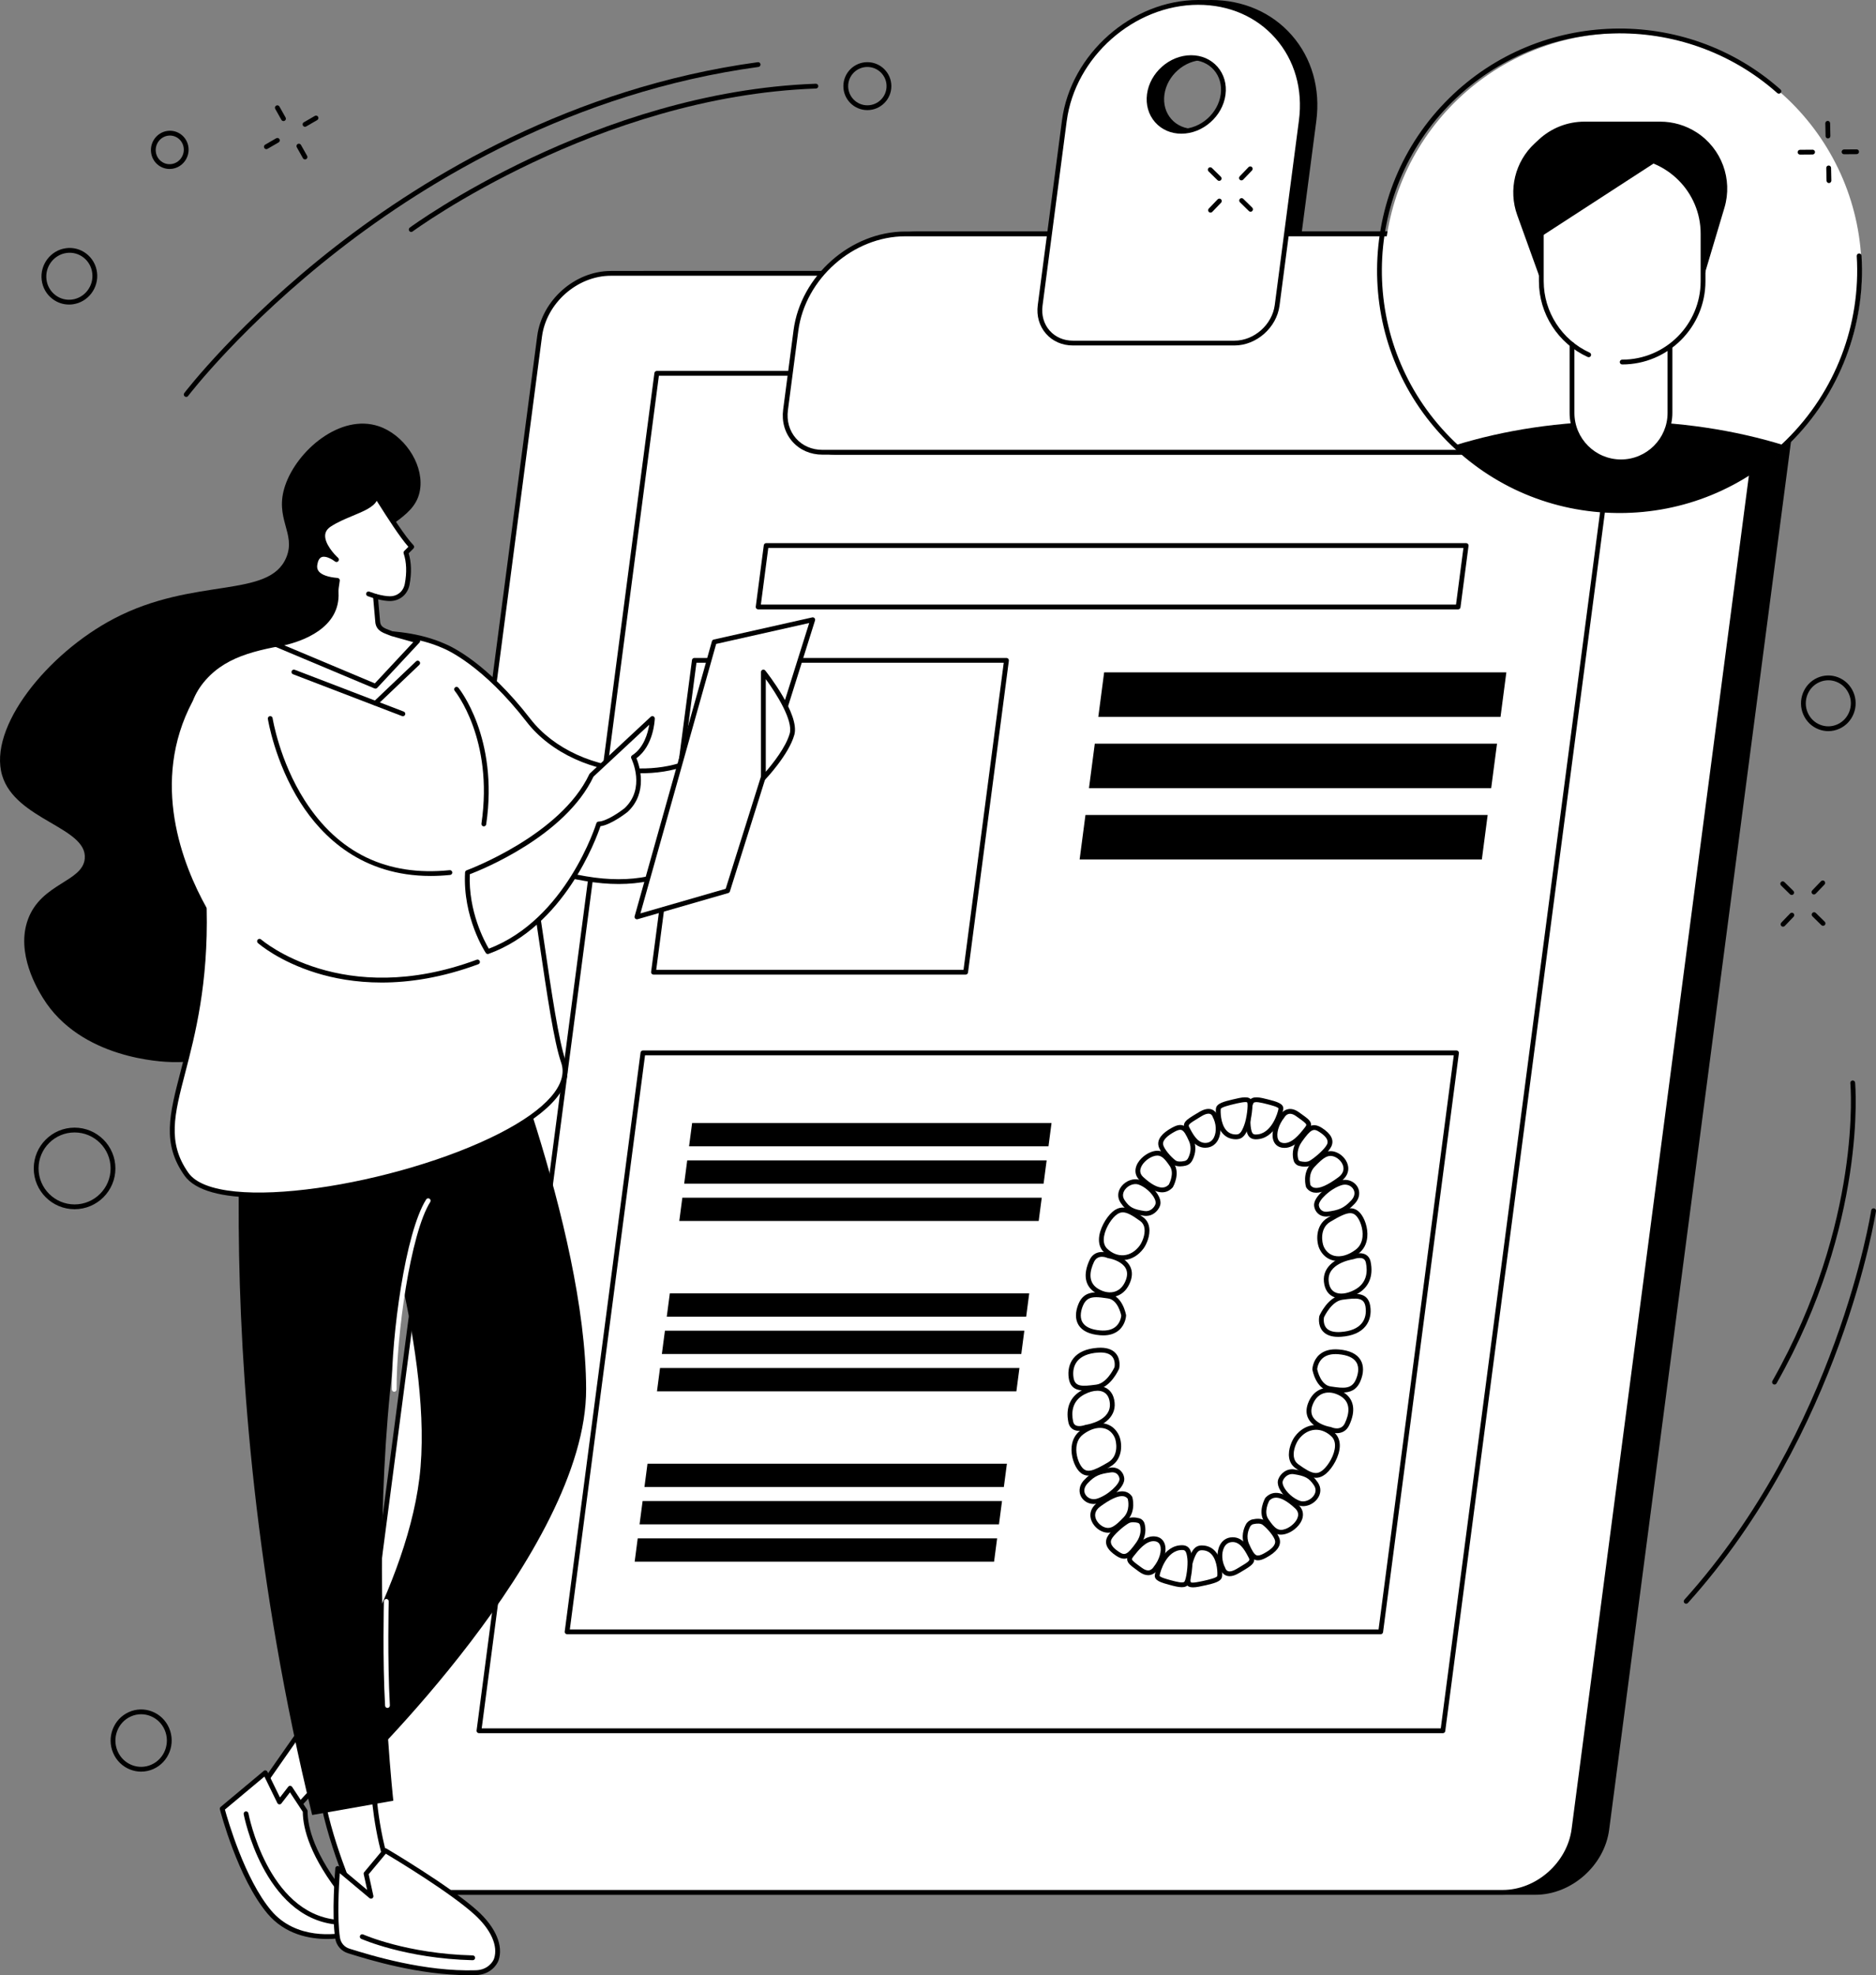
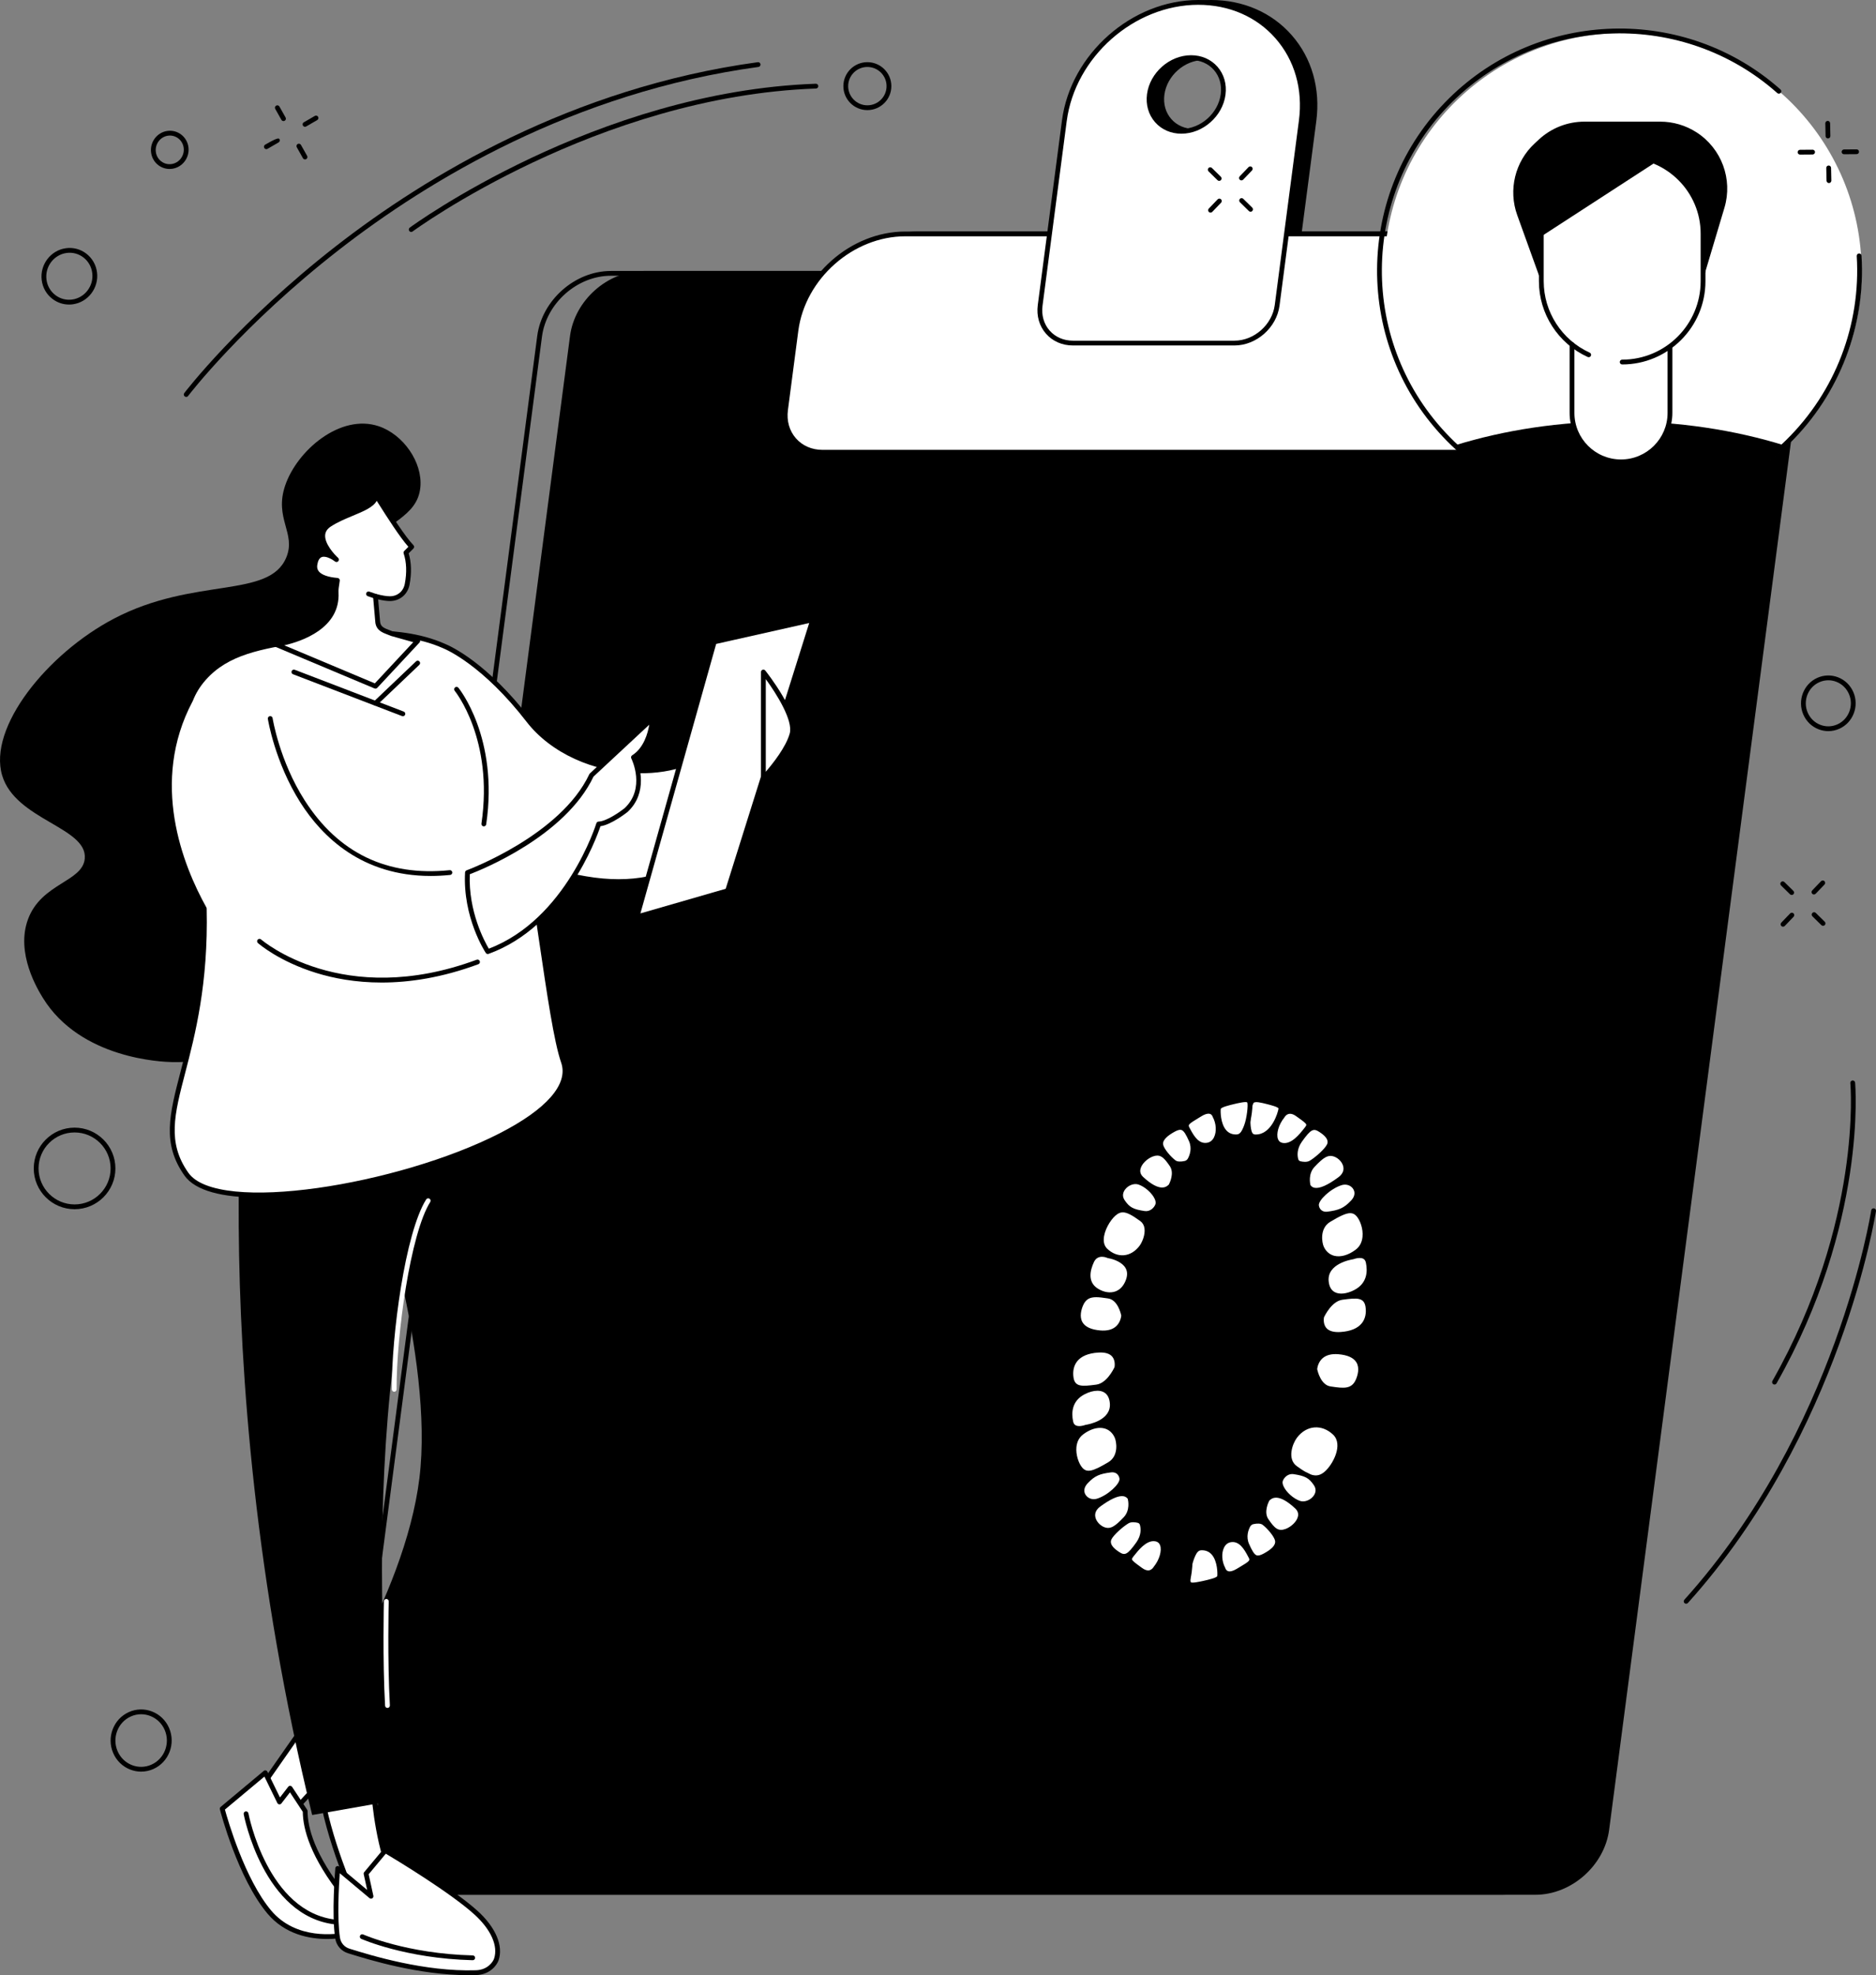
<svg xmlns="http://www.w3.org/2000/svg" width="381" height="401" viewBox="0 0 381 401" fill="none">
  <rect x="0" y="0" width="381" height="401" fill="#808080" stroke="none" />
  <g clip-path="url(#clip0_1083_39109)">
    <path d="M354.915 55.498H130.732C123.661 55.498 117.175 61.224 116.252 68.288L76.533 371.403C75.607 378.465 80.589 384.193 87.662 384.193H311.846C318.917 384.193 325.4 378.467 326.326 371.403L366.045 68.288C366.971 61.226 361.989 55.498 354.915 55.498Z" fill="black" />
    <path d="M311.846 384.677H87.66C84.117 384.677 80.96 383.301 78.764 380.805C76.543 378.279 75.578 374.917 76.048 371.339L115.765 68.225C116.719 60.939 123.432 55.011 130.729 55.011H354.913C358.456 55.011 361.616 56.388 363.81 58.883C366.03 61.41 366.995 64.771 366.526 68.35L326.806 371.464C325.852 378.75 319.139 384.677 311.844 384.677H311.846ZM130.732 55.984C123.906 55.984 117.627 61.533 116.734 68.35L77.017 371.464C76.585 374.76 77.467 377.849 79.501 380.161C81.508 382.444 84.407 383.702 87.665 383.702H311.848C318.674 383.702 324.953 378.154 325.846 371.337L365.565 68.223C365.997 64.927 365.115 61.837 363.081 59.526C361.074 57.242 358.175 55.984 354.917 55.984H130.734H130.732Z" fill="black" />
-     <path d="M348.253 55.498H124.07C116.999 55.498 110.515 61.224 109.59 68.288L69.871 371.403C68.945 378.465 73.927 384.193 81 384.193H305.184C312.255 384.193 318.738 378.467 319.664 371.403L359.383 68.288C360.309 61.226 355.327 55.498 348.253 55.498Z" fill="white" />
    <path d="M305.182 384.677H80.998C77.455 384.677 74.296 383.301 72.102 380.805C69.881 378.279 68.916 374.917 69.386 371.339L109.105 68.225C110.059 60.939 116.773 55.011 124.067 55.011H348.253C351.794 55.011 354.953 56.388 357.15 58.883C359.37 61.41 360.335 64.771 359.866 68.35L320.147 371.464C319.192 378.75 312.479 384.677 305.182 384.677ZM124.067 55.984C117.242 55.984 110.963 61.533 110.07 68.35L70.351 371.464C69.919 374.76 70.801 377.849 72.834 380.161C74.842 382.444 77.74 383.702 80.998 383.702H305.182C312.007 383.702 318.286 378.154 319.179 371.337L358.898 68.223C359.33 64.927 358.448 61.837 356.415 59.526C354.407 57.242 351.509 55.984 348.251 55.984H124.065H124.067Z" fill="black" />
    <path d="M293.036 351.872H97.274C97.134 351.872 97 351.811 96.908 351.705C96.816 351.6 96.772 351.46 96.792 351.322L132.904 75.73C132.935 75.487 133.143 75.307 133.387 75.307H329.148C329.288 75.307 329.422 75.368 329.514 75.473C329.606 75.579 329.65 75.719 329.63 75.857L293.518 351.449C293.487 351.692 293.279 351.872 293.036 351.872ZM97.829 350.899H292.608L328.593 76.28H133.815L97.829 350.899Z" fill="black" />
    <path d="M296.131 123.718H153.97C153.829 123.718 153.696 123.657 153.603 123.552C153.511 123.447 153.467 123.306 153.487 123.168L155.122 110.689C155.152 110.446 155.361 110.266 155.604 110.266H297.765C297.906 110.266 298.039 110.328 298.132 110.433C298.224 110.538 298.268 110.678 298.248 110.816L296.613 123.295C296.583 123.539 296.374 123.718 296.131 123.718ZM154.525 122.745H295.703L297.21 111.239H156.032L154.525 122.745Z" fill="black" />
    <path d="M196.112 197.866H132.72C132.579 197.866 132.446 197.805 132.353 197.7C132.261 197.594 132.217 197.454 132.237 197.316L140.535 134.002C140.565 133.759 140.774 133.579 141.017 133.579H204.409C204.549 133.579 204.683 133.64 204.775 133.746C204.868 133.851 204.911 133.991 204.892 134.129L196.594 197.443C196.563 197.686 196.355 197.866 196.112 197.866ZM133.275 196.891H195.684L203.852 134.55H141.443L133.275 196.891Z" fill="black" />
    <path d="M304.744 145.539H223.057L224.241 136.502H305.926L304.744 145.539Z" fill="black" />
    <path d="M302.847 160.014H221.162L222.345 150.978H304.032L302.847 160.014Z" fill="black" />
    <path d="M300.951 174.49H219.264L220.448 165.453H302.133L300.951 174.49Z" fill="black" />
    <path d="M280.405 331.78H115.173C115.032 331.78 114.899 331.719 114.806 331.614C114.714 331.509 114.67 331.368 114.69 331.23L130.092 213.689C130.122 213.446 130.331 213.266 130.574 213.266H295.807C295.947 213.266 296.081 213.328 296.173 213.433C296.265 213.538 296.309 213.678 296.289 213.816L280.888 331.357C280.857 331.601 280.649 331.78 280.405 331.78ZM115.728 330.807H279.977L295.252 214.239H131.002L115.728 330.807Z" fill="black" />
    <path d="M268.419 267.303C268.419 267.303 269.979 263.735 272.572 263.391C275.167 263.047 277.401 262.701 277.802 265.21C278.204 267.719 277.098 270.576 272.317 270.905C267.541 271.232 268.419 267.303 268.419 267.303Z" fill="white" />
    <path d="M271.772 271.411C270.353 271.411 269.297 271.017 268.626 270.239C267.557 268.996 267.928 267.27 267.944 267.197C267.95 267.167 267.959 267.138 267.972 267.11C268.04 266.954 269.675 263.286 272.509 262.911L272.656 262.892C275.192 262.554 277.816 262.206 278.284 265.135C278.534 266.702 278.2 268.157 277.345 269.231C276.329 270.506 274.648 271.234 272.351 271.392C272.152 271.405 271.959 271.411 271.772 271.411ZM268.887 267.452C268.848 267.688 268.694 268.832 269.37 269.61C269.918 270.243 270.897 270.515 272.285 270.421C274.297 270.283 275.745 269.678 276.583 268.626C277.266 267.767 277.529 266.584 277.323 265.289C277.018 263.385 275.559 263.488 272.786 263.856L272.639 263.876C270.493 264.16 269.076 267.048 268.887 267.454V267.452Z" fill="black" />
    <path d="M274.745 255.172C274.745 255.172 277.435 254.111 277.882 256.261C278.33 258.411 278.001 260.915 275.263 262.333C272.527 263.748 269.662 263.376 269.357 260.155C269.052 256.934 272.514 255.52 274.745 255.172Z" fill="white" />
    <path d="M272.406 263.606C271.74 263.606 271.13 263.466 270.607 263.181C269.91 262.802 269.041 261.976 268.872 260.201C268.576 257.083 271.538 255.194 274.62 254.699C274.916 254.591 276.307 254.142 277.338 254.699C277.867 254.983 278.22 255.49 278.361 256.162C278.982 259.14 277.962 261.487 275.489 262.767C274.41 263.326 273.352 263.608 272.406 263.608V263.606ZM276.136 255.395C275.528 255.395 274.932 255.621 274.923 255.625C274.89 255.639 274.855 255.647 274.82 255.654C274.276 255.739 269.508 256.585 269.842 260.109C269.945 261.191 270.36 261.938 271.073 262.326C272.031 262.848 273.517 262.69 275.039 261.901C277.665 260.543 277.775 258.137 277.404 256.36C277.323 255.965 277.15 255.702 276.873 255.553C276.656 255.435 276.395 255.393 276.134 255.393L276.136 255.395Z" fill="black" />
    <path d="M268.428 253.355C267.864 252.181 267.535 249.06 269.904 247.641C273.007 245.78 274.6 245.153 275.868 246.589C277.138 248.024 278.255 252.111 275.611 254.103C272.781 256.237 269.694 255.996 268.426 253.355H268.428Z" fill="white" />
    <path d="M271.829 256.024C271.467 256.024 271.114 255.985 270.774 255.902C269.541 255.601 268.578 254.795 267.988 253.566C267.292 252.119 267.068 248.773 269.653 247.222C272.584 245.462 274.627 244.448 276.232 246.264C277.101 247.246 277.878 249.26 277.68 251.206C277.542 252.582 276.928 253.717 275.906 254.488C274.578 255.49 273.141 256.022 271.827 256.022L271.829 256.024ZM274.229 246.293C273.378 246.293 272.169 246.849 270.155 248.059C267.972 249.369 268.455 252.288 268.867 253.147C269.328 254.105 270.065 254.729 271.004 254.957C272.288 255.268 273.861 254.817 275.32 253.715C276.132 253.103 276.601 252.227 276.713 251.111C276.88 249.459 276.215 247.715 275.504 246.911C275.146 246.505 274.756 246.293 274.229 246.293Z" fill="black" />
    <path d="M269.635 246.479C269.017 246.562 268.409 246.402 267.992 246.01C267.7 245.734 267.439 245.337 267.369 244.77C267.193 243.339 270.065 240.845 272.343 240.138C274.62 239.428 276.803 241.904 274.738 244.08C273.185 245.719 272.097 246.15 269.635 246.479Z" fill="white" />
    <path d="M269.317 246.988C268.677 246.988 268.089 246.768 267.659 246.365C267.22 245.951 266.961 245.436 266.887 244.831C266.656 242.969 269.936 240.379 272.198 239.675C273.532 239.259 274.954 239.759 275.658 240.885C276.191 241.739 276.323 243.118 275.092 244.415C273.385 246.216 272.104 246.641 269.699 246.961C269.57 246.979 269.44 246.988 269.315 246.988H269.317ZM273.148 240.504C272.931 240.504 272.707 240.536 272.488 240.604C270.193 241.319 267.729 243.698 267.852 244.713C267.898 245.086 268.058 245.405 268.326 245.657C268.624 245.938 269.08 246.063 269.57 245.997C271.873 245.69 272.891 245.322 274.385 243.747C275.118 242.975 275.281 242.119 274.831 241.4C274.475 240.83 273.833 240.504 273.146 240.504H273.148Z" fill="black" />
    <path d="M265.706 240.837C265.706 240.837 264.945 238.334 266.632 236.551C268.319 234.767 269.55 233.698 271.277 234.416C273.001 235.135 274.495 237.642 272.075 239.423C269.658 241.205 266.926 242.625 265.706 240.834V240.837Z" fill="white" />
    <path d="M267.315 242.147C267.151 242.147 266.995 242.134 266.844 242.108C266.201 241.998 265.683 241.661 265.306 241.108C265.277 241.067 265.257 241.023 265.242 240.977C265.207 240.863 264.419 238.181 266.28 236.215C267.976 234.423 269.435 233.121 271.464 233.967C272.697 234.48 273.66 235.687 273.807 236.901C273.941 237.997 273.428 239.033 272.366 239.816C270.242 241.38 268.583 242.149 267.318 242.149L267.315 242.147ZM266.155 240.624C266.374 240.918 266.653 241.089 267.006 241.15C268.035 241.323 269.641 240.613 271.784 239.031C272.574 238.448 272.93 237.771 272.838 237.017C272.719 236.033 271.868 235.19 271.087 234.865C269.733 234.302 268.77 234.999 266.984 236.886C265.655 238.288 266.054 240.236 266.153 240.626L266.155 240.624Z" fill="black" />
    <path d="M263.97 236.228C263.584 236.132 263.298 235.847 263.195 235.47C262.976 234.679 262.82 233.167 264.012 231.495C265.76 229.043 266.565 228.344 268.211 229.398C269.858 230.452 270.433 231.506 269.94 232.558C269.444 233.61 267.43 235.358 266.269 236.058C265.528 236.505 264.569 236.377 263.972 236.228H263.97Z" fill="white" />
    <path d="M265.019 236.855C264.596 236.855 264.19 236.785 263.85 236.7C263.297 236.561 262.876 236.15 262.724 235.6C262.49 234.756 262.294 233.062 263.613 231.213C265.232 228.94 266.336 227.619 268.472 228.989C270.351 230.192 270.991 231.462 270.379 232.764C269.822 233.945 267.72 235.751 266.518 236.474C266.048 236.757 265.522 236.853 265.019 236.853V236.855ZM264.089 235.757C264.548 235.873 265.403 236.009 266.015 235.643C267.204 234.929 269.08 233.235 269.497 232.352C269.635 232.058 270.057 231.16 267.948 229.808C266.781 229.061 266.281 229.155 264.409 231.778C263.326 233.299 263.479 234.664 263.666 235.341C263.725 235.554 263.878 235.705 264.089 235.757Z" fill="black" />
    <path d="M260.455 226.578C260.455 226.578 261.453 224.722 263.524 226.21C265.598 227.698 266.304 228.073 265.402 229.186C264.501 230.299 262.649 232.898 260.431 232.521C258.215 232.146 258.654 228.804 260.455 226.578Z" fill="white" />
    <path d="M260.873 233.045C260.701 233.045 260.528 233.031 260.35 233.001C259.536 232.863 258.929 232.367 258.639 231.605C258.11 230.207 258.705 227.983 260.052 226.3C260.166 226.109 260.647 225.401 261.526 225.198C262.244 225.031 263.012 225.239 263.81 225.813L264.225 226.109C265.478 227.003 266.169 227.496 266.265 228.208C266.335 228.73 266.044 229.168 265.783 229.49L265.561 229.769C264.631 230.941 262.961 233.045 260.873 233.045ZM262.009 226.118C261.921 226.118 261.836 226.127 261.754 226.146C261.188 226.271 260.886 226.806 260.881 226.813C260.868 226.837 260.851 226.863 260.833 226.885C259.692 228.296 259.139 230.178 259.55 231.263C259.718 231.706 260.032 231.962 260.511 232.043C262.274 232.341 263.911 230.277 264.793 229.166L265.021 228.881C265.157 228.712 265.315 228.485 265.295 228.342C265.256 228.048 264.55 227.542 263.654 226.905L263.238 226.607C262.788 226.282 262.375 226.12 262.007 226.12L262.009 226.118Z" fill="black" />
    <path d="M255.042 230.814C253.956 230.814 253.687 230.097 253.511 228.671C253.336 227.244 253.709 224.391 254.165 223.679C254.621 222.967 256.023 223.324 257.425 223.681C258.829 224.038 260.233 224.398 260.139 225.11C260.045 225.824 258.737 230.818 255.04 230.812L255.042 230.814Z" fill="white" />
    <path d="M255.048 231.302H255.039C253.341 231.3 253.15 229.755 253.025 228.732C252.848 227.286 253.194 224.293 253.752 223.418C254.397 222.408 255.998 222.816 257.543 223.212C259.201 223.635 260.77 224.034 260.619 225.176C260.458 226.392 258.964 231.302 255.044 231.302H255.048ZM255.042 230.327H255.048C258.243 230.327 259.55 225.868 259.658 225.049C259.576 224.733 258.043 224.341 257.306 224.155C256.266 223.889 254.842 223.526 254.576 223.942C254.208 224.518 253.824 227.22 253.995 228.614C254.186 230.165 254.46 230.327 255.044 230.33L255.042 230.327Z" fill="black" />
    <path d="M228.212 267.064C228.212 267.064 227.597 263.501 225.123 263.13C222.65 262.76 220.54 262.394 219.493 264.877C218.449 267.36 218.795 270.208 223.422 270.592C228.056 270.977 228.21 267.062 228.21 267.062L228.212 267.064Z" fill="white" />
    <path d="M224.052 271.107C223.837 271.107 223.613 271.098 223.385 271.078C221.23 270.898 219.765 270.193 219.028 268.979C218.348 267.857 218.352 266.334 219.045 264.688C220.217 261.903 222.679 262.272 225.055 262.629L225.195 262.651C227.986 263.067 228.664 266.823 228.692 266.983C228.699 267.016 228.701 267.051 228.699 267.084C228.696 267.156 228.615 268.847 227.284 270.026C226.47 270.745 225.386 271.109 224.052 271.109V271.107ZM222.624 263.356C221.351 263.356 220.5 263.746 219.945 265.065C219.616 265.848 219.168 267.329 219.861 268.473C220.428 269.404 221.641 269.954 223.466 270.107C224.829 270.221 225.89 269.95 226.628 269.303C227.538 268.506 227.696 267.344 227.72 267.092C227.632 266.667 226.992 263.902 225.05 263.613L224.91 263.591C224.028 263.459 223.271 263.356 222.621 263.356H222.624Z" fill="black" />
    <path d="M225.116 254.946C225.116 254.946 222.738 253.868 221.737 255.998C220.739 258.128 220.412 260.615 222.744 262.05C225.076 263.485 228.003 263.146 229.144 259.949C230.285 256.75 227.229 255.312 225.116 254.948V254.946Z" fill="white" />
    <path d="M225.412 263.345C224.447 263.345 223.433 263.045 222.487 262.464C220.324 261.132 219.901 258.763 221.294 255.792C222.226 253.805 224.258 254.052 225.256 254.477C226.048 254.622 228.402 255.187 229.423 256.931C229.964 257.856 230.024 258.925 229.602 260.111C229.063 261.625 228.104 262.662 226.834 263.109C226.384 263.266 225.903 263.345 225.412 263.345ZM223.802 255.152C223.229 255.152 222.573 255.369 222.178 256.206C221.36 257.95 220.84 260.306 222.999 261.636C224.175 262.359 225.454 262.563 226.509 262.193C227.494 261.846 228.244 261.014 228.683 259.787C229.003 258.886 228.971 258.091 228.58 257.424C227.917 256.289 226.312 255.65 225.03 255.426C224.991 255.419 224.951 255.406 224.914 255.391C224.817 255.347 224.346 255.152 223.799 255.152H223.802Z" fill="black" />
    <path d="M231.833 253.198C232.697 252.034 233.834 248.933 231.857 247.502C229.272 245.631 227.859 244.998 226.234 246.416C224.608 247.833 222.447 251.878 224.536 253.879C226.776 256.024 229.889 255.814 231.833 253.2V253.198Z" fill="white" />
    <path d="M227.93 255.825C226.594 255.825 225.284 255.266 224.2 254.23C223.513 253.572 223.165 252.658 223.189 251.587C223.237 249.567 224.613 247.183 225.916 246.047C227.923 244.299 229.764 245.383 232.144 247.108C232.835 247.608 233.257 248.313 233.393 249.201C233.647 250.851 232.833 252.669 232.226 253.487C231.208 254.859 229.825 255.682 228.333 255.807C228.2 255.818 228.066 255.825 227.932 255.825H227.93ZM228.029 246.131C227.495 246.131 227.041 246.356 226.554 246.779C225.435 247.754 224.202 249.878 224.163 251.607C224.143 252.409 224.382 253.055 224.874 253.524C225.861 254.471 227.063 254.937 228.25 254.837C229.459 254.736 230.593 254.05 231.442 252.906C231.934 252.244 232.636 250.693 232.43 249.347C232.333 248.725 232.046 248.237 231.572 247.895C229.902 246.685 228.869 246.131 228.029 246.131Z" fill="black" />
    <path d="M232.424 246.35C233.014 246.435 233.659 246.282 234.173 245.894C234.533 245.622 234.897 245.228 235.114 244.665C235.66 243.243 233.464 240.745 231.393 240.026C229.324 239.309 226.527 241.755 227.999 243.928C229.109 245.568 230.072 246.004 232.424 246.348V246.35Z" fill="white" />
    <path d="M232.75 246.858C232.619 246.858 232.485 246.849 232.355 246.83C230.023 246.488 228.847 246.047 227.597 244.202C226.888 243.157 226.943 241.913 227.742 240.874C228.668 239.671 230.269 239.121 231.555 239.566C233.084 240.096 234.732 241.558 235.385 242.964C235.71 243.661 235.774 244.31 235.57 244.84C235.35 245.412 234.979 245.896 234.468 246.282C233.97 246.657 233.36 246.858 232.75 246.858ZM232.494 245.868C232.974 245.938 233.481 245.806 233.878 245.506C234.24 245.232 234.503 244.89 234.657 244.492C234.764 244.216 234.71 243.828 234.499 243.376C233.953 242.202 232.518 240.933 231.232 240.488C230.35 240.181 229.179 240.604 228.514 241.47C228.198 241.882 227.761 242.715 228.402 243.659C229.387 245.114 230.153 245.526 232.494 245.87V245.868Z" fill="black" />
    <path d="M237.793 240.756C237.793 240.756 239.202 238.266 237.993 236.483C236.782 234.699 235.841 233.63 233.945 234.337C232.049 235.045 229.921 237.53 231.85 239.314C233.78 241.1 236.117 242.53 237.795 240.753L237.793 240.756Z" fill="white" />
    <path d="M236.012 242.066C234.744 242.066 233.241 241.268 231.517 239.673C230.769 238.981 230.468 238.122 230.652 237.193C230.953 235.672 232.449 234.377 233.772 233.882C236.019 233.042 237.151 234.377 238.395 236.209C239.759 238.218 238.281 240.883 238.217 240.994C238.197 241.029 238.175 241.06 238.147 241.089C237.533 241.739 236.82 242.064 236.01 242.064L236.012 242.066ZM235.034 234.603C234.755 234.603 234.454 234.668 234.114 234.795C233.057 235.19 231.831 236.266 231.609 237.381C231.49 237.979 231.677 238.494 232.179 238.959C235.609 242.132 236.927 240.955 237.394 240.469C237.568 240.133 238.529 238.141 237.587 236.757C236.591 235.288 235.935 234.603 235.034 234.603Z" fill="black" />
    <path d="M240.717 236.176C241.127 236.079 241.483 235.799 241.685 235.424C242.11 234.635 242.661 233.13 241.911 231.458C240.814 229.008 240.195 228.309 238.286 229.354C236.378 230.4 235.533 231.447 235.75 232.495C235.967 233.544 237.51 235.295 238.479 235.996C239.1 236.445 240.085 236.323 240.715 236.176H240.717Z" fill="white" />
    <path d="M239.658 236.796C239.14 236.796 238.615 236.693 238.194 236.391C237.17 235.652 235.524 233.805 235.272 232.593C235.009 231.316 235.943 230.082 238.052 228.927C238.978 228.421 239.658 228.285 240.259 228.487C241.108 228.772 241.632 229.644 242.354 231.259C243.194 233.134 242.562 234.817 242.11 235.654C241.838 236.161 241.369 236.522 240.825 236.649C240.476 236.73 240.068 236.796 239.653 236.796H239.658ZM239.704 229.372C239.41 229.372 239.026 229.506 238.523 229.782C237.363 230.417 236.02 231.388 236.228 232.398C236.404 233.251 237.795 234.901 238.767 235.602C239.118 235.856 239.791 235.891 240.608 235.703C240.875 235.641 241.119 235.451 241.257 235.194C241.623 234.515 242.137 233.152 241.468 231.657C240.902 230.395 240.45 229.578 239.952 229.411C239.877 229.387 239.796 229.374 239.704 229.374V229.372Z" fill="black" />
    <path d="M246.736 226.561C246.736 226.561 246.227 224.707 243.777 226.186C241.326 227.665 240.527 228.035 241.133 229.148C241.738 230.262 242.903 232.858 245.207 232.492C247.513 232.126 247.952 228.789 246.736 226.561Z" fill="white" />
    <path d="M244.754 233.016C242.626 233.016 241.485 230.858 240.851 229.659L240.704 229.383C239.917 227.939 240.959 227.312 243.034 226.068L243.523 225.774C244.552 225.152 245.434 224.979 246.143 225.261C246.76 225.507 247.08 226.05 247.187 226.374C248.008 227.915 248.109 229.946 247.426 231.331C246.977 232.243 246.215 232.828 245.283 232.974C245.101 233.003 244.923 233.018 244.754 233.018V233.016ZM245.43 226.1C245.055 226.1 244.579 226.271 244.028 226.604L243.537 226.9C241.305 228.241 241.259 228.362 241.56 228.916L241.713 229.203C242.503 230.7 243.491 232.273 245.129 232.01C245.759 231.909 246.237 231.535 246.553 230.897C247.111 229.766 247.01 228.079 246.31 226.793C246.292 226.762 246.279 226.727 246.268 226.694C246.261 226.67 246.141 226.298 245.774 226.157C245.674 226.118 245.557 226.098 245.432 226.098L245.43 226.1Z" fill="black" />
    <path d="M251.026 230.807C252.112 230.807 252.568 230.097 253.117 228.671C253.665 227.244 254.041 224.391 253.771 223.679C253.503 222.965 252.007 223.322 250.513 223.677C249.019 224.032 247.525 224.387 247.432 225.099C247.338 225.811 247.338 230.801 251.026 230.807Z" fill="white" />
    <path d="M251.031 231.296H251.026C249.912 231.296 248.995 230.891 248.299 230.097C246.86 228.458 246.871 225.645 246.95 225.038C247.086 223.992 248.622 223.627 250.401 223.204C252.154 222.787 253.808 222.393 254.23 223.508C254.563 224.396 254.131 227.4 253.574 228.846C253.058 230.185 252.51 231.294 251.033 231.294L251.031 231.296ZM251.029 230.321H251.033C251.761 230.321 252.115 229.929 252.665 228.495C253.225 227.045 253.508 224.356 253.319 223.85C253.201 223.539 251.334 223.981 250.632 224.15C249.767 224.356 247.97 224.784 247.92 225.163C247.867 225.57 247.845 228.099 249.034 229.455C249.546 230.036 250.197 230.321 251.031 230.321H251.029Z" fill="black" />
    <path d="M267.021 277.994C267.021 277.994 267.645 281.577 270.143 281.953C272.645 282.33 274.784 282.705 275.841 280.207C276.899 277.707 276.545 274.841 271.857 274.448C267.173 274.058 267.021 277.994 267.021 277.994Z" fill="white" />
    <path d="M272.651 282.707C271.865 282.707 271.034 282.582 270.211 282.457L270.071 282.435C267.256 282.01 266.569 278.237 266.541 278.077C266.534 278.044 266.532 278.009 266.534 277.976C266.536 277.904 266.617 276.21 267.953 275.029C268.908 274.185 270.233 273.828 271.896 273.966C274.081 274.148 275.566 274.862 276.31 276.092C276.993 277.22 276.986 278.75 276.288 280.4C275.509 282.243 274.165 282.709 272.651 282.709V282.707ZM267.51 277.965C267.598 278.393 268.25 281.176 270.215 281.474L270.358 281.495C273.006 281.896 274.544 282.024 275.391 280.019C275.722 279.234 276.174 277.746 275.477 276.594C274.904 275.647 273.673 275.09 271.815 274.935C270.439 274.821 269.355 275.095 268.607 275.75C267.692 276.552 267.534 277.713 267.51 277.965Z" fill="black" />
-     <path d="M270.155 290.188C270.155 290.188 272.564 291.284 273.573 289.143C274.582 287.002 274.912 284.497 272.549 283.047C270.188 281.596 267.231 281.931 266.081 285.144C264.931 288.354 268.018 289.813 270.155 290.188Z" fill="white" />
    <path d="M271.493 290.962C270.927 290.962 270.394 290.821 270.01 290.657C269.209 290.508 266.827 289.93 265.8 288.163C265.258 287.234 265.199 286.163 265.622 284.98C266.164 283.463 267.125 282.427 268.402 281.977C269.751 281.504 271.355 281.743 272.803 282.633C274.993 283.978 275.423 286.364 274.012 289.351C273.428 290.589 272.417 290.962 271.493 290.962ZM270.357 289.746C270.561 289.835 272.358 290.583 273.134 288.937C273.962 287.182 274.488 284.809 272.296 283.463C271.101 282.727 269.8 282.521 268.729 282.898C267.74 283.246 266.983 284.079 266.544 285.308C266.221 286.209 266.256 287.006 266.647 287.677C267.316 288.827 268.944 289.483 270.245 289.71C270.284 289.717 270.324 289.73 270.361 289.746H270.357Z" fill="black" />
    <path d="M263.377 291.919C262.506 293.083 261.361 296.194 263.355 297.645C265.964 299.543 267.39 300.189 269.033 298.773C270.676 297.358 272.861 293.293 270.744 291.268C268.478 289.101 265.334 289.298 263.377 291.919Z" fill="white" />
-     <path d="M267.223 300.023C265.937 300.023 264.614 299.164 263.065 298.037C262.365 297.529 261.942 296.814 261.808 295.918C261.558 294.262 262.374 292.445 262.984 291.628C264.006 290.26 265.395 289.439 266.894 289.314C268.388 289.191 269.871 289.759 271.08 290.918C271.777 291.584 272.131 292.511 272.102 293.596C272.049 295.627 270.661 298.011 269.349 299.142C268.629 299.762 267.931 300.023 267.22 300.023H267.223ZM267.293 290.271C267.188 290.271 267.08 290.276 266.975 290.285C265.759 290.385 264.618 291.069 263.765 292.211C263.271 292.87 262.565 294.419 262.771 295.771C262.866 296.403 263.16 296.9 263.64 297.251C266.402 299.26 267.444 299.499 268.712 298.405C269.84 297.435 271.084 295.309 271.128 293.569C271.15 292.754 270.906 292.099 270.406 291.621C269.489 290.745 268.394 290.271 267.293 290.271Z" fill="black" />
    <path d="M262.783 298.798C262.186 298.708 261.539 298.857 261.021 299.245C260.659 299.516 260.293 299.911 260.076 300.474C259.525 301.9 261.741 304.427 263.827 305.163C265.916 305.902 268.742 303.458 267.252 301.261C266.131 299.604 265.157 299.159 262.785 298.798H262.783Z" fill="white" />
    <path d="M264.63 305.783C264.299 305.783 263.972 305.731 263.663 305.621C262.116 305.073 260.455 303.59 259.799 302.168C259.479 301.471 259.415 300.824 259.619 300.299C259.841 299.724 260.214 299.24 260.729 298.855C261.339 298.401 262.114 298.204 262.857 298.318C265.207 298.675 266.392 299.124 267.653 300.989C268.369 302.043 268.314 303.294 267.509 304.333C266.798 305.251 265.69 305.785 264.63 305.785V305.783ZM262.438 299.26C262.039 299.26 261.64 299.391 261.313 299.635C260.947 299.906 260.683 300.248 260.53 300.649C260.424 300.925 260.477 301.309 260.685 301.762C261.234 302.952 262.684 304.245 263.987 304.705C264.882 305.021 266.065 304.604 266.739 303.737C267.057 303.325 267.495 302.492 266.846 301.534C265.848 300.062 265.076 299.641 262.71 299.28C262.621 299.267 262.531 299.26 262.438 299.26Z" fill="black" />
    <path d="M257.377 304.381C257.377 304.381 255.96 306.87 257.177 308.671C258.395 310.473 259.345 311.557 261.254 310.863C263.165 310.168 265.31 307.685 263.362 305.875C261.416 304.065 259.06 302.61 257.375 304.381H257.377Z" fill="white" />
    <path d="M260.16 311.566C258.69 311.566 257.768 310.413 256.774 308.943C255.403 306.914 256.889 304.252 256.954 304.14C256.974 304.105 256.998 304.074 257.025 304.046C258.609 302.38 260.855 302.876 263.696 305.518C264.455 306.224 264.756 307.091 264.565 308.029C264.256 309.55 262.751 310.836 261.421 311.318C260.956 311.487 260.539 311.564 260.16 311.564V311.566ZM257.777 304.67C257.602 305.005 256.638 306.999 257.584 308.4C258.898 310.343 259.627 310.939 261.09 310.407C262.152 310.021 263.385 308.954 263.611 307.839C263.731 307.243 263.538 306.701 263.034 306.233C259.574 303.014 258.247 304.186 257.777 304.67Z" fill="black" />
    <path d="M254.44 308.956C254.027 309.048 253.67 309.329 253.468 309.703C253.04 310.49 252.489 311.998 253.242 313.683C254.345 316.152 254.964 316.862 256.884 315.832C258.803 314.8 259.655 313.757 259.435 312.701C259.216 311.645 257.665 309.872 256.686 309.158C256.061 308.702 255.071 308.816 254.437 308.958L254.44 308.956Z" fill="white" />
    <path d="M255.476 316.775C255.274 316.775 255.088 316.744 254.906 316.68C254.052 316.389 253.526 315.508 252.799 313.878C251.955 311.989 252.589 310.304 253.043 309.469C253.313 308.969 253.798 308.599 254.337 308.479C255.125 308.303 256.224 308.209 256.979 308.761C258.008 309.513 259.664 311.382 259.917 312.598C260.182 313.884 259.241 315.116 257.117 316.258C256.47 316.606 255.941 316.775 255.478 316.775H255.476ZM254.546 309.432C254.276 309.491 254.035 309.679 253.896 309.936C253.528 310.615 253.012 311.978 253.686 313.486C254.256 314.763 254.713 315.591 255.217 315.762C255.538 315.872 255.994 315.758 256.652 315.403C258.35 314.491 259.127 313.615 258.958 312.798C258.78 311.936 257.378 310.264 256.4 309.548C256.044 309.289 255.369 309.246 254.546 309.43V309.432Z" fill="black" />
    <path d="M248.405 318.545C248.405 318.545 248.917 320.412 251.374 318.953C253.833 317.493 254.636 317.132 254.029 316.008C253.421 314.884 252.251 312.265 249.939 312.611C247.629 312.957 247.19 316.299 248.405 318.545Z" fill="white" />
    <path d="M249.73 319.998C249.471 319.998 249.227 319.952 249.004 319.862C248.383 319.612 248.06 319.062 247.953 318.734C247.126 317.173 247.031 315.129 247.722 313.746C248.174 312.844 248.936 312.269 249.866 312.131C252.347 311.763 253.62 314.191 254.306 315.495L254.456 315.775C255.245 317.233 254.199 317.851 252.112 319.082L251.623 319.371C250.921 319.788 250.287 319.998 249.732 319.998H249.73ZM248.874 318.412C248.881 318.436 249.004 318.817 249.379 318.962C249.782 319.119 250.388 318.972 251.125 318.534L251.617 318.243C253.854 316.921 253.903 316.799 253.598 316.238L253.444 315.946C252.65 314.437 251.663 312.846 250.011 313.091C249.385 313.185 248.909 313.551 248.596 314.178C248.032 315.307 248.13 317.007 248.835 318.311C248.852 318.341 248.865 318.374 248.874 318.409V318.412Z" fill="black" />
    <path d="M244.108 314.244C243.022 314.231 242.568 314.941 242.02 316.363C241.471 317.785 241.098 320.638 241.366 321.354C241.634 322.073 243.128 321.733 244.622 321.394C246.116 321.054 247.612 320.717 247.707 320.002C247.801 319.288 247.801 314.285 244.111 314.242L244.108 314.244Z" fill="white" />
    <path d="M242.298 322.264C241.625 322.264 241.114 322.078 240.907 321.523C240.574 320.631 241.008 317.627 241.563 316.185C242.077 314.855 242.621 313.755 244.08 313.755C244.091 313.755 244.102 313.755 244.115 313.755C245.227 313.768 246.144 314.18 246.84 314.98C248.279 316.637 248.268 319.455 248.189 320.064C248.051 321.113 246.513 321.464 244.729 321.867C243.845 322.067 242.987 322.262 242.298 322.262V322.264ZM244.08 314.73C243.367 314.73 243.018 315.125 242.474 316.538C241.914 317.984 241.631 320.675 241.82 321.186C241.941 321.506 243.808 321.08 244.512 320.923C245.376 320.728 247.171 320.32 247.222 319.943C247.274 319.533 247.296 316.996 246.103 315.622C245.591 315.033 244.938 314.741 244.102 314.732C244.095 314.732 244.086 314.732 244.08 314.732V314.73Z" fill="black" />
    <path d="M226.82 277.702C226.82 277.702 225.274 281.252 222.707 281.587C220.142 281.923 217.939 282.262 217.544 279.769C217.152 277.275 218.242 274.437 222.966 274.115C227.693 273.791 226.82 277.702 226.82 277.702Z" fill="white" />
    <path d="M220.255 282.302C218.671 282.302 217.375 281.824 217.063 279.845C216.817 278.283 217.151 276.832 218.004 275.765C219.011 274.505 220.668 273.787 222.932 273.631C224.626 273.515 225.863 273.898 226.616 274.773C227.682 276.011 227.311 277.735 227.296 277.81C227.289 277.84 227.28 277.869 227.267 277.897C227.199 278.053 225.578 281.704 222.772 282.072L222.627 282.091C221.822 282.197 221.008 282.304 220.258 282.304L220.255 282.302ZM223.507 274.584C223.344 274.584 223.173 274.591 222.998 274.602C221.019 274.738 219.595 275.334 218.766 276.372C218.086 277.225 217.822 278.406 218.026 279.696C218.325 281.585 219.764 281.487 222.498 281.127L222.642 281.108C224.753 280.831 226.164 277.959 226.35 277.556C226.39 277.319 226.541 276.177 225.87 275.404C225.398 274.86 224.604 274.584 223.505 274.584H223.507Z" fill="black" />
    <path d="M220.554 289.756C220.554 289.756 217.898 290.802 217.459 288.663C217.02 286.524 217.345 284.037 220.048 282.635C222.753 281.232 225.585 281.609 225.886 284.817C226.186 288.025 222.759 289.419 220.554 289.756Z" fill="white" />
    <path d="M219.197 290.497C218.798 290.497 218.374 290.429 217.997 290.225C217.47 289.941 217.119 289.434 216.981 288.762C216.373 285.799 217.383 283.47 219.822 282.203C221.637 281.263 223.394 281.112 224.645 281.793C225.34 282.173 226.205 282.996 226.371 284.771C226.663 287.879 223.73 289.748 220.678 290.23C220.494 290.296 219.879 290.495 219.197 290.495V290.497ZM222.868 282.348C222.089 282.348 221.187 282.591 220.272 283.067C217.683 284.41 217.571 286.798 217.936 288.564C218.017 288.957 218.188 289.22 218.46 289.366C219.059 289.693 220.048 289.43 220.377 289.303C220.41 289.29 220.445 289.281 220.481 289.274C221.018 289.191 225.731 288.369 225.399 284.861C225.298 283.779 224.886 283.034 224.177 282.646C223.809 282.444 223.361 282.346 222.865 282.346L222.868 282.348Z" fill="black" />
    <path d="M226.801 291.593C227.359 292.765 227.683 295.877 225.336 297.279C222.267 299.113 220.689 299.727 219.439 298.291C218.186 296.856 217.089 292.787 219.697 290.819C222.495 288.707 225.549 288.959 226.804 291.595L226.801 291.593Z" fill="white" />
    <path d="M221.061 299.58C220.32 299.58 219.664 299.293 219.069 298.611C218.209 297.625 217.446 295.611 217.645 293.672C217.788 292.311 218.393 291.192 219.401 290.431C221.07 289.171 222.915 288.665 224.466 289.044C225.695 289.344 226.654 290.153 227.239 291.387C227.926 292.833 228.148 296.168 225.583 297.7C223.766 298.784 222.297 299.582 221.059 299.582L221.061 299.58ZM223.413 289.89C222.332 289.89 221.125 290.348 219.988 291.205C219.192 291.805 218.729 292.669 218.615 293.769C218.451 295.355 219.089 297.15 219.804 297.969C220.726 299.025 221.86 298.787 225.085 296.861C227.248 295.57 226.77 292.658 226.362 291.801C225.906 290.841 225.171 290.214 224.238 289.987C223.975 289.923 223.698 289.89 223.415 289.89H223.413Z" fill="black" />
    <path d="M225.599 298.436C226.211 298.357 226.815 298.519 227.227 298.914C227.517 299.19 227.776 299.589 227.844 300.154C228.017 301.58 225.169 304.046 222.916 304.736C220.663 305.424 218.511 302.946 220.549 300.794C222.087 299.172 223.162 298.749 225.599 298.438V298.436Z" fill="white" />
    <path d="M222.142 305.338C221.128 305.338 220.174 304.841 219.637 303.978C219.106 303.121 218.972 301.747 220.194 300.459C221.885 298.675 223.156 298.259 225.536 297.954C226.313 297.855 227.052 298.077 227.561 298.563C227.996 298.977 228.252 299.492 228.325 300.095C228.551 301.955 225.299 304.515 223.055 305.2C222.75 305.292 222.443 305.338 222.138 305.338H222.142ZM225.902 298.905C225.824 298.905 225.745 298.909 225.661 298.92C223.384 299.212 222.377 299.571 220.902 301.129C220.178 301.894 220.018 302.746 220.466 303.465C220.929 304.212 221.879 304.543 222.772 304.269C225.042 303.575 227.482 301.223 227.359 300.213C227.313 299.841 227.155 299.521 226.89 299.266C226.644 299.032 226.293 298.905 225.902 298.905Z" fill="black" />
    <path d="M229.494 304.092C229.494 304.092 230.249 306.594 228.575 308.36C226.901 310.124 225.679 311.18 223.972 310.448C222.265 309.717 220.791 307.208 223.184 305.452C225.578 303.695 228.287 302.299 229.496 304.094L229.494 304.092Z" fill="white" />
    <path d="M225.031 311.169C224.637 311.169 224.222 311.084 223.779 310.893C222.555 310.37 221.602 309.153 221.462 307.94C221.337 306.85 221.846 305.827 222.895 305.058C225.268 303.318 227.057 302.582 228.362 302.81C229.007 302.922 229.522 303.261 229.9 303.82C229.926 303.859 229.948 303.905 229.961 303.951C229.996 304.065 230.777 306.747 228.928 308.695C227.614 310.08 226.44 311.172 225.031 311.172V311.169ZM227.868 303.741C226.85 303.741 225.376 304.447 223.472 305.842C222.695 306.412 222.344 307.081 222.429 307.83C222.544 308.816 223.386 309.668 224.163 310.001C225.497 310.573 226.453 309.888 228.219 308.027C229.529 306.647 229.139 304.692 229.044 304.302C228.825 304.006 228.546 303.831 228.193 303.77C228.09 303.752 227.98 303.743 227.866 303.743L227.868 303.741Z" fill="black" />
    <path d="M231.212 308.702C231.596 308.803 231.879 309.09 231.982 309.467C232.2 310.26 232.355 311.77 231.171 313.429C229.433 315.859 228.634 316.549 227.002 315.48C225.37 314.41 224.802 313.354 225.291 312.311C225.782 311.268 227.779 309.539 228.933 308.853C229.67 308.415 230.622 308.549 231.212 308.704V308.702Z" fill="white" />
    <path d="M228.31 316.448C227.838 316.448 227.325 316.273 226.735 315.887C224.877 314.669 224.243 313.396 224.85 312.105C225.403 310.931 227.49 309.147 228.683 308.435C229.548 307.92 230.603 308.04 231.336 308.231C231.884 308.373 232.301 308.788 232.452 309.338C232.685 310.181 232.88 311.875 231.566 313.711C230.408 315.333 229.497 316.448 228.308 316.448H228.31ZM230.142 309.042C229.813 309.042 229.471 309.099 229.183 309.27C228.005 309.973 226.145 311.643 225.732 312.517C225.594 312.811 225.175 313.7 227.268 315.072C228.422 315.828 228.918 315.74 230.772 313.144C231.849 311.634 231.698 310.271 231.511 309.594C231.452 309.381 231.298 309.228 231.088 309.171C230.851 309.11 230.504 309.04 230.142 309.04V309.042Z" fill="black" />
    <path d="M234.705 318.379C234.705 318.379 233.711 320.224 231.651 318.714C229.593 317.204 228.891 316.825 229.786 315.723C230.683 314.621 232.524 312.044 234.729 312.44C236.936 312.837 236.497 316.174 234.703 318.381L234.705 318.379Z" fill="white" />
    <path d="M233.173 319.794C232.594 319.794 231.986 319.564 231.363 319.104L230.953 318.804C229.707 317.897 229.02 317.395 228.928 316.685C228.86 316.165 229.15 315.734 229.409 315.414L229.63 315.136C230.633 313.88 232.495 311.54 234.814 311.958C235.628 312.105 236.232 312.607 236.517 313.374C237.037 314.776 236.444 316.992 235.104 318.655C234.988 318.845 234.512 319.544 233.641 319.742C233.487 319.777 233.331 319.794 233.171 319.794H233.173ZM234.279 312.885C232.673 312.885 231.208 314.724 230.394 315.745L230.165 316.03C229.97 316.271 229.878 316.448 229.893 316.562C229.933 316.86 230.635 317.371 231.526 318.021L231.938 318.324C232.493 318.731 232.991 318.891 233.419 318.797C233.974 318.677 234.275 318.153 234.277 318.146C234.29 318.122 234.308 318.096 234.325 318.074C235.459 316.68 236.01 314.807 235.604 313.716C235.437 313.266 235.122 313.006 234.643 312.918C234.52 312.896 234.4 312.885 234.277 312.885H234.279Z" fill="black" />
-     <path d="M240.102 314.196C241.185 314.209 241.455 314.925 241.629 316.356C241.804 317.787 241.429 320.64 240.975 321.348C240.521 322.056 239.121 321.681 237.721 321.308C236.324 320.934 234.924 320.559 235.018 319.847C235.113 319.135 236.416 314.154 240.102 314.196Z" fill="white" />
    <path d="M240 322.233C239.29 322.233 238.436 322.005 237.596 321.779C235.944 321.337 234.386 320.921 234.535 319.785C234.693 318.574 236.176 313.711 240.053 313.711C240.071 313.711 240.088 313.711 240.108 313.711C241.799 313.731 241.988 315.276 242.113 316.299C242.291 317.75 241.944 320.743 241.385 321.613C241.091 322.073 240.597 322.233 240 322.233ZM240.057 314.682C236.905 314.682 235.608 319.093 235.501 319.91C235.569 320.228 237.107 320.64 237.846 320.837C238.882 321.113 240.301 321.495 240.562 321.085C240.928 320.513 241.312 317.811 241.143 316.415C240.953 314.855 240.676 314.689 240.095 314.682C240.082 314.682 240.068 314.682 240.055 314.682H240.057Z" fill="black" />
    <path d="M212.938 232.729H139.943L140.564 227.998H213.557L212.938 232.729Z" fill="black" />
    <path d="M211.944 240.309H138.951L139.57 235.578H212.565L211.944 240.309Z" fill="black" />
    <path d="M210.949 247.888H137.957L138.578 243.157H211.57L210.949 247.888Z" fill="black" />
    <path d="M208.409 267.309H135.414L136.035 262.578H209.027L208.409 267.309Z" fill="black" />
    <path d="M207.415 274.889H134.42L135.041 270.158H208.033L207.415 274.889Z" fill="black" />
    <path d="M206.42 282.468H133.428L134.046 277.737H207.041L206.42 282.468Z" fill="black" />
    <path d="M203.875 301.889H130.883L131.502 297.156H204.496L203.875 301.889Z" fill="black" />
    <path d="M202.883 309.469H129.889L130.51 304.736H203.502L202.883 309.469Z" fill="black" />
    <path d="M201.889 317.049H128.896L129.515 312.315H202.508L201.889 317.049Z" fill="black" />
    <path d="M298.331 91.816H169.597C164.831 91.816 161.477 87.959 162.1 83.2L164.208 67.109C165.628 56.272 175.575 47.487 186.426 47.487H293.118C303.969 47.487 311.613 56.272 310.193 67.109L308.085 83.2C307.462 87.959 303.094 91.816 298.331 91.816Z" fill="black" />
    <path d="M298.332 92.305H169.598C167.165 92.305 164.995 91.358 163.486 89.642C161.959 87.904 161.296 85.595 161.619 83.141L163.727 67.05C165.175 55.998 175.359 47.005 186.428 47.005H293.122C298.481 47.005 303.258 49.084 306.575 52.86C309.931 56.679 311.388 61.765 310.68 67.18L308.571 83.27C307.917 88.255 303.326 92.309 298.334 92.309L298.332 92.305ZM186.426 47.973C175.829 47.973 166.077 56.587 164.69 67.173L162.582 83.263C162.297 85.437 162.878 87.475 164.216 88.998C165.537 90.501 167.448 91.329 169.596 91.329H298.33C302.849 91.329 307.009 87.655 307.602 83.136L309.71 67.046C310.381 61.914 309.008 57.102 305.84 53.495C302.711 49.934 298.192 47.973 293.119 47.973H186.426Z" fill="black" />
    <path d="M245.932 0.486C232.641 0.486 220.458 11.248 218.718 24.52L213.808 61.997C213.255 66.224 216.237 69.651 220.467 69.651H253.268C257.501 69.651 261.379 66.224 261.935 61.997L266.845 24.52C268.584 11.245 259.221 0.486 245.93 0.486H245.932ZM242.503 26.657C238.367 26.657 235.456 23.308 235.996 19.18C236.537 15.05 240.326 11.704 244.462 11.704C248.598 11.704 251.509 15.052 250.969 19.18C250.427 23.311 246.638 26.657 242.503 26.657Z" fill="black" />
    <path d="M253.268 70.138H220.467C218.29 70.138 216.349 69.292 214.997 67.754C213.631 66.198 213.036 64.132 213.326 61.934L218.238 24.457C220.004 10.972 232.428 -0.002 245.934 -0.002C252.465 -0.002 258.288 2.531 262.329 7.13C266.419 11.785 268.196 17.981 267.329 24.581L262.419 62.059C261.836 66.511 257.731 70.136 253.271 70.136L253.268 70.138ZM245.932 0.973C232.9 0.973 220.908 11.565 219.201 24.584L214.289 62.061C214.039 63.976 214.55 65.771 215.728 67.112C216.891 68.435 218.573 69.165 220.465 69.165H253.266C257.255 69.165 260.925 65.922 261.447 61.936L266.358 24.459C267.185 18.141 265.493 12.216 261.59 7.777C257.735 3.39 252.174 0.975 245.928 0.975L245.932 0.973ZM242.503 27.143C240.372 27.143 238.473 26.315 237.15 24.809C235.813 23.289 235.232 21.266 235.513 19.114C236.083 14.758 240.098 11.213 244.462 11.213C246.592 11.213 248.492 12.041 249.815 13.546C251.151 15.067 251.733 17.09 251.452 19.239C250.881 23.595 246.867 27.141 242.503 27.141V27.143ZM244.462 12.19C240.57 12.19 236.989 15.354 236.478 19.244C236.235 21.113 236.733 22.861 237.88 24.17C239.014 25.46 240.655 26.172 242.501 26.172C246.393 26.172 249.975 23.008 250.484 19.119C250.728 17.25 250.23 15.501 249.082 14.193C247.948 12.902 246.307 12.19 244.462 12.19Z" fill="black" />
    <path d="M295.768 91.816H167.034C162.269 91.816 158.914 87.959 159.537 83.2L161.646 67.109C163.065 56.272 173.013 47.487 183.864 47.487H290.555C301.406 47.487 309.05 56.272 307.631 67.109L305.522 83.2C304.899 87.959 300.531 91.816 295.768 91.816Z" fill="white" />
    <path d="M295.768 92.305H167.034C164.601 92.305 162.431 91.358 160.921 89.642C159.394 87.904 158.732 85.595 159.054 83.141L161.163 67.05C162.611 55.998 172.795 47.005 183.863 47.005H290.557C295.917 47.005 300.693 49.084 304.01 52.86C307.367 56.679 308.824 61.765 308.115 67.18L306.007 83.27C305.353 88.255 300.761 92.309 295.77 92.309L295.768 92.305ZM183.863 47.973C173.267 47.973 163.515 56.587 162.128 67.173L160.02 83.263C159.734 85.437 160.316 87.475 161.654 88.998C162.975 90.501 164.886 91.329 167.034 91.329H295.768C300.287 91.329 304.447 87.655 305.039 83.136L307.148 67.046C307.819 61.914 306.446 57.102 303.278 53.495C300.149 49.934 295.629 47.973 290.557 47.973H183.863Z" fill="black" />
    <path d="M243.371 0.486C230.08 0.486 217.897 11.248 216.158 24.52L211.248 61.997C210.695 66.224 213.676 69.651 217.906 69.651H250.708C254.94 69.651 258.819 66.224 259.374 61.997L264.284 24.52C266.024 11.245 256.66 0.486 243.369 0.486H243.371ZM239.94 26.657C235.804 26.657 232.893 23.308 233.433 19.18C233.975 15.05 237.764 11.704 241.899 11.704C246.035 11.704 248.946 15.052 248.406 19.18C247.865 23.311 244.076 26.657 239.94 26.657Z" fill="white" />
    <path d="M250.707 70.138H217.906C215.729 70.138 213.785 69.292 212.436 67.754C211.069 66.198 210.477 64.132 210.764 61.936L215.676 24.459C217.443 10.974 229.867 0 243.373 0C249.904 0 255.727 2.533 259.768 7.133C263.858 11.787 265.635 17.984 264.768 24.584L259.858 62.061C259.275 66.513 255.17 70.138 250.709 70.138H250.707ZM243.371 0.973C230.339 0.973 218.347 11.566 216.642 24.584L211.73 62.061C211.479 63.976 211.988 65.771 213.169 67.112C214.332 68.435 216.014 69.165 217.908 69.165H250.709C254.698 69.165 258.368 65.922 258.891 61.936L263.801 24.459C264.628 18.141 262.936 12.216 259.033 7.777C255.178 3.39 249.617 0.975 243.371 0.975V0.973ZM239.939 27.143C237.809 27.143 235.909 26.315 234.586 24.809C233.25 23.289 232.669 21.266 232.949 19.114C233.52 14.758 237.535 11.213 241.898 11.213C244.029 11.213 245.929 12.041 247.252 13.546C248.588 15.067 249.169 17.09 248.888 19.239C248.318 23.596 244.303 27.141 239.939 27.141V27.143ZM241.901 12.19C238.009 12.19 234.428 15.354 233.917 19.244C233.673 21.113 234.171 22.861 235.319 24.17C236.453 25.46 238.094 26.172 239.939 26.172C243.831 26.172 247.414 23.008 247.923 19.119C248.167 17.25 247.669 15.501 246.521 14.193C245.387 12.902 243.746 12.19 241.901 12.19Z" fill="black" />
    <path d="M65.5 345.029C65.186 345.517 53.19 362.651 53.19 362.651C53.19 362.651 54.868 368.596 57.977 369.446L72.244 354.026L65.502 345.027L65.5 345.029Z" fill="white" />
    <path d="M57.976 369.935C57.932 369.935 57.89 369.928 57.846 369.917C54.512 369.005 52.792 363.036 52.719 362.784C52.68 362.644 52.706 362.493 52.789 362.372C56.936 356.45 64.845 345.147 65.089 344.766C65.174 344.632 65.321 344.547 65.481 344.542C65.639 344.536 65.793 344.61 65.889 344.737L72.631 353.737C72.772 353.925 72.759 354.186 72.599 354.359L58.331 369.779C58.237 369.88 58.108 369.935 57.974 369.935H57.976ZM53.724 362.736C54.042 363.746 55.501 367.967 57.831 368.887L71.609 353.995L65.516 345.864C63.553 348.697 54.972 360.953 53.724 362.736Z" fill="black" />
    <path d="M45.127 367.211C45.127 367.211 48.705 381.057 54.686 388.179C60.667 395.298 70.607 392.737 70.607 392.737C70.607 392.737 71.336 386.715 70.09 385.148C68.846 383.584 61.961 375.215 61.981 367.691L58.922 363.05L56.764 365.841L53.868 359.912L45.127 367.213V367.211Z" fill="white" />
    <path d="M66.45 393.653C62.911 393.653 57.905 392.765 54.313 388.49C48.331 381.369 44.803 367.901 44.656 367.331C44.61 367.149 44.671 366.957 44.816 366.836L53.556 359.535C53.671 359.438 53.824 359.401 53.971 359.432C54.118 359.463 54.241 359.559 54.307 359.695L56.858 364.921L58.537 362.749C58.633 362.624 58.787 362.554 58.94 362.561C59.098 362.568 59.243 362.649 59.329 362.78L62.387 367.421C62.44 367.5 62.468 367.594 62.468 367.691C62.459 370.938 63.82 376.519 70.338 384.675L70.472 384.844C71.806 386.52 71.167 392.156 71.091 392.794C71.066 392.993 70.922 393.157 70.728 393.206C70.687 393.217 68.93 393.653 66.448 393.653H66.45ZM45.68 367.384C46.24 369.424 49.7 381.482 55.062 387.863C60.178 393.953 68.436 392.682 70.165 392.334C70.408 390.046 70.485 386.422 69.71 385.449L69.577 385.282C62.977 377.025 61.527 371.258 61.494 367.835L58.89 363.884L57.148 366.135C57.045 366.269 56.88 366.339 56.714 366.321C56.547 366.304 56.4 366.201 56.325 366.049L53.701 360.679L45.678 367.382L45.68 367.384Z" fill="black" />
    <path d="M68.222 390.708C68.204 390.708 68.187 390.708 68.172 390.705C53.494 389.163 49.53 368.528 49.492 368.32C49.444 368.054 49.62 367.802 49.883 367.752C50.148 367.704 50.401 367.879 50.451 368.142C50.488 368.344 54.323 388.271 68.275 389.737C68.542 389.765 68.738 390.004 68.709 390.272C68.683 390.521 68.472 390.708 68.224 390.708H68.222Z" fill="black" />
    <path d="M75.903 363.058C75.827 363.871 76.667 375.24 80.197 382.379C80.197 382.379 77.534 387.653 72.542 386.713C72.542 386.713 66.349 373.123 65.129 362.78L75.903 363.058Z" fill="white" />
    <path d="M73.712 387.311C73.308 387.311 72.889 387.274 72.45 387.191C72.295 387.162 72.163 387.059 72.097 386.915C72.036 386.779 65.858 373.136 64.644 362.837C64.627 362.697 64.673 362.557 64.769 362.451C64.864 362.346 65.002 362.289 65.142 362.294L75.915 362.572C76.048 362.576 76.178 362.635 76.266 362.736C76.356 362.837 76.399 362.971 76.386 363.104C76.334 363.657 77.115 375.049 80.632 382.164C80.7 382.302 80.7 382.462 80.632 382.598C80.605 382.648 78.194 387.311 73.712 387.311ZM72.88 386.277C76.764 386.844 79.12 383.271 79.649 382.366C76.52 375.857 75.502 366.038 75.416 363.534L65.684 363.282C66.93 372.617 72.077 384.467 72.88 386.277Z" fill="black" />
    <path d="M68.585 379.326C68.585 379.326 67.795 388.593 68.567 393.491C68.76 394.718 69.647 395.719 70.836 396.087C74.62 397.262 85.941 400.836 96.696 400.489C99.162 400.411 100.472 398.756 100.794 397.82C101.68 395.241 100.452 391.735 96.637 388.286C91.088 383.271 78.245 375.711 78.245 375.711L74.344 380.391L75.351 384.986L68.585 379.328V379.326Z" fill="white" />
    <path d="M95.195 401C85.017 401 74.83 397.838 70.879 396.611L70.693 396.554C69.308 396.124 68.31 394.981 68.088 393.567C67.314 388.668 68.069 379.666 68.102 379.287C68.117 379.105 68.231 378.949 68.4 378.879C68.567 378.809 68.76 378.838 68.9 378.956L74.572 383.7L73.869 380.496C73.837 380.35 73.874 380.196 73.97 380.08L77.871 375.4C78.025 375.218 78.286 375.169 78.492 375.292C78.621 375.369 91.443 382.937 96.965 387.927C100.666 391.271 102.27 395.029 101.256 397.98C100.914 398.977 99.523 400.888 96.713 400.978C96.208 400.993 95.699 401.002 95.195 401.002V401ZM68.999 380.308C68.826 382.782 68.437 389.54 69.049 393.414C69.214 394.457 69.955 395.305 70.982 395.623L71.169 395.68C75.276 396.955 86.184 400.34 96.682 400.001C99.045 399.924 100.12 398.285 100.335 397.66C101.217 395.09 99.714 391.72 96.311 388.643C91.377 384.184 80.464 377.595 78.354 376.337L74.87 380.516L75.826 384.879C75.87 385.083 75.78 385.291 75.603 385.398C75.425 385.506 75.197 385.488 75.039 385.354L69.001 380.304L68.999 380.308Z" fill="black" />
    <path d="M96.003 397.961C96.003 397.961 95.996 397.961 95.992 397.961C82.407 397.63 73.453 393.666 73.365 393.626C73.12 393.517 73.01 393.228 73.122 392.982C73.234 392.737 73.521 392.627 73.767 392.739C73.855 392.778 82.641 396.661 96.016 396.988C96.286 396.994 96.496 397.218 96.492 397.485C96.485 397.75 96.268 397.961 96.005 397.961H96.003Z" fill="black" />
    <path d="M98.944 200.956C98.944 200.956 118.962 249.12 119.038 282.002C119.115 314.884 71.882 360.254 71.882 360.254L63.029 351.918C63.029 351.918 82.163 324.646 85.179 300.097C88.196 275.548 75.666 238.332 75.666 238.332L72.246 205.597L98.942 200.956H98.944Z" fill="black" />
    <path d="M50.982 200.956C50.982 200.956 40.181 273.219 63.397 368.482L79.88 365.581C79.88 365.581 70.747 282.823 88.845 238.799L92.875 199.006L50.984 200.956H50.982Z" fill="black" />
    <path d="M80.062 282.552C79.794 282.552 79.577 282.335 79.575 282.067C79.518 271.218 82.269 250.307 86.552 243.51C86.697 243.282 86.997 243.214 87.223 243.357C87.451 243.499 87.519 243.799 87.377 244.027C83.333 250.447 80.492 271.201 80.549 282.061C80.549 282.33 80.334 282.549 80.064 282.549H80.062V282.552Z" fill="white" />
    <path d="M78.692 346.744C78.435 346.744 78.22 346.545 78.207 346.284C77.685 336.963 77.966 325.211 77.968 325.093C77.975 324.825 78.212 324.613 78.468 324.617C78.738 324.624 78.951 324.847 78.944 325.117C78.942 325.233 78.661 336.947 79.181 346.23C79.197 346.497 78.99 346.727 78.723 346.742C78.714 346.742 78.705 346.742 78.694 346.742L78.692 346.744Z" fill="white" />
    <path d="M63.036 204.102C56.915 208.857 47.856 215.891 34.995 215.628C32.957 215.587 16.347 214.995 8.71 202.597C7.705 200.967 3.126 193.534 5.691 186.621C8.422 179.258 16.817 179.052 17.218 174.284C17.749 167.955 3.122 166.457 0.437 157.422C-2.462 147.678 9.587 132.702 23.146 125.592C39.475 117.031 54.664 121.626 58.153 113.152C60.175 108.239 55.647 105.292 57.907 98.596C60.314 91.457 69.131 83.912 76.922 86.537C81.884 88.209 85.836 93.808 85.373 98.896C84.805 105.126 78.032 106.07 74.206 111.557C64.44 125.559 90.125 145.802 85.307 172.272C82.227 189.2 68.238 200.064 63.038 204.102H63.036Z" fill="black" />
    <path d="M151.725 139.936C151.725 139.936 152.484 142.294 145.5 150.82C138.517 159.346 116.918 158.649 107.321 146.24C98.497 134.83 91.209 131.572 90.09 131.12C80.316 126.808 67.501 128.905 61.376 129.911C53.041 131.278 46.135 132.411 41.44 137.694C40.193 139.097 39.307 140.567 38.702 142.129V142.123C29.728 158.995 37.001 176.416 41.486 184.464C42.225 216.731 29.436 226.429 37.859 238.38C46.977 251.32 120.198 232.194 114.43 215.587C112.376 209.67 110.395 192.813 107.694 175.883C111.475 176.994 115.584 177.818 118.967 178.395C152.229 184.066 154.276 147.248 154.276 147.248L151.727 139.936H151.725Z" fill="white" />
    <path d="M52.53 243.12C45.295 243.12 39.676 241.803 37.46 238.658C32.875 232.15 34.391 226.324 36.686 217.502C38.647 209.966 41.33 199.656 41.001 184.594C36.122 175.8 29.36 158.658 38.267 141.899C38.917 140.247 39.836 138.763 41.076 137.37C45.887 131.96 53.028 130.787 61.297 129.431C67.489 128.414 80.371 126.3 90.288 130.676C91.639 131.221 98.897 134.548 107.708 145.942C112.416 152.032 120.874 155.89 129.781 156.015C136.49 156.114 142.223 154.052 145.123 150.511C151.67 142.519 151.258 140.083 151.253 140.059C151.172 139.804 151.313 139.546 151.565 139.46C151.819 139.375 152.096 139.524 152.184 139.774L154.733 147.086C154.755 147.145 154.764 147.209 154.759 147.272C154.75 147.447 153.651 164.94 142.254 174.016C136.187 178.848 128.324 180.481 118.884 178.872C114.882 178.191 111.324 177.413 108.294 176.56C109.046 181.315 109.735 186.005 110.404 190.545C112.043 201.683 113.458 211.303 114.889 215.425C116.602 220.359 112.109 225.732 101.896 230.961C88.921 237.602 67.344 243.118 52.53 243.12ZM39.103 142.405C30.413 158.811 37.131 175.647 41.912 184.228C41.951 184.296 41.971 184.374 41.973 184.453C42.322 199.718 39.61 210.139 37.629 217.75C35.402 226.309 33.93 231.962 38.257 238.1C44.222 246.567 81.016 240.556 101.451 230.095C111.034 225.191 115.479 220.094 113.969 215.745C112.508 211.537 111.087 201.876 109.441 190.687C108.739 185.908 108.011 180.967 107.212 175.958C107.186 175.794 107.245 175.627 107.372 175.515C107.497 175.406 107.671 175.366 107.831 175.414C110.979 176.339 114.753 177.181 119.048 177.912C128.202 179.473 135.804 177.908 141.644 173.258C152.276 164.796 153.682 148.69 153.783 147.312L151.876 141.844C151.277 143.534 149.728 146.424 145.88 151.124C142.793 154.893 136.747 157.082 129.77 156.986C120.573 156.857 111.826 152.853 106.94 146.536C98.098 135.102 90.722 131.898 89.911 131.57C80.246 127.305 67.557 129.389 61.457 130.388C53.037 131.771 46.387 132.862 41.806 138.014C40.633 139.335 39.766 140.738 39.158 142.302C39.143 142.337 39.125 142.372 39.105 142.403L39.103 142.405Z" fill="black" />
    <path d="M94.938 177.148C94.938 177.148 114.14 170.158 120.134 157.376L132.494 145.872C132.494 145.872 132.319 151.431 128.651 153.754C128.651 153.754 131.801 160.091 127.152 164.465C127.152 164.465 123.666 167.232 121.588 167.283C121.588 167.283 115.502 187.252 99.067 193.197C99.067 193.197 94.451 186.189 94.941 177.148H94.938Z" fill="white" />
    <path d="M99.067 193.683C98.907 193.683 98.751 193.604 98.659 193.464C98.468 193.172 93.962 186.217 94.451 177.121C94.462 176.926 94.587 176.758 94.772 176.69C94.962 176.62 113.854 169.616 119.692 157.168C119.719 157.111 119.756 157.06 119.802 157.019L132.163 145.517C132.308 145.383 132.518 145.348 132.696 145.429C132.876 145.51 132.988 145.692 132.981 145.887C132.975 146.117 132.768 151.392 129.258 153.929C129.866 155.428 131.66 160.891 127.485 164.818C127.316 164.953 124.164 167.438 121.95 167.738C121.075 170.333 114.565 188.104 99.234 193.652C99.179 193.672 99.124 193.681 99.067 193.681V193.683ZM95.41 177.49C95.103 185.043 98.411 191.148 99.271 192.6C115.004 186.642 121.059 167.335 121.119 167.14C121.18 166.939 121.362 166.801 121.573 166.796C123.144 166.759 125.912 164.826 126.847 164.083C131.14 160.041 128.334 154.216 128.212 153.971C128.102 153.747 128.176 153.478 128.387 153.344C130.754 151.847 131.577 148.839 131.86 147.128L120.533 157.67C114.824 169.7 97.979 176.512 95.408 177.492L95.41 177.49Z" fill="black" />
    <path d="M77.506 199.474C72.133 199.474 67.666 198.589 64.246 197.533C56.646 195.186 52.55 191.606 52.379 191.454C52.177 191.277 52.16 190.968 52.337 190.769C52.515 190.567 52.822 190.549 53.024 190.727C53.186 190.869 69.56 204.942 96.811 194.844C97.063 194.75 97.344 194.879 97.436 195.131C97.53 195.383 97.401 195.664 97.148 195.756C89.724 198.506 83.12 199.474 77.504 199.474H77.506Z" fill="black" />
    <path d="M87.454 177.836C73.551 177.836 65.456 169.93 61.022 162.957C55.805 154.751 54.414 146.034 54.401 145.946C54.359 145.681 54.541 145.431 54.809 145.392C55.076 145.353 55.324 145.532 55.364 145.8C55.377 145.885 56.741 154.429 61.86 162.462C68.685 173.177 78.6 177.954 91.318 176.663C91.597 176.637 91.825 176.832 91.853 177.1C91.88 177.367 91.684 177.606 91.419 177.632C90.048 177.77 88.727 177.838 87.454 177.838V177.836Z" fill="black" />
    <path d="M145.057 130.318L129.357 186.149L147.767 180.838L165.059 125.824L145.057 130.318Z" fill="white" />
    <path d="M129.357 186.636C129.23 186.636 129.107 186.585 129.015 186.496C128.89 186.371 128.841 186.189 128.89 186.018L144.587 130.187C144.635 130.014 144.774 129.882 144.949 129.843L164.954 125.346C165.125 125.309 165.3 125.364 165.419 125.491C165.537 125.618 165.577 125.8 165.526 125.967L148.234 180.982C148.185 181.138 148.06 181.259 147.904 181.305L129.495 186.616C129.451 186.629 129.405 186.636 129.359 186.636H129.357ZM145.447 130.73L130.063 185.439L147.38 180.443L164.341 126.484L145.447 130.73Z" fill="black" />
    <path d="M155.035 157.952C155.035 157.952 159.759 152.987 160.853 149.047C161.948 145.105 155.035 136.432 155.035 136.432V157.952Z" fill="white" />
    <path d="M155.036 158.439C154.974 158.439 154.913 158.428 154.856 158.404C154.672 158.329 154.549 158.152 154.549 157.952V136.432C154.549 136.226 154.68 136.042 154.876 135.972C155.071 135.904 155.288 135.965 155.418 136.127C155.707 136.489 162.473 145.041 161.326 149.174C160.211 153.186 155.587 158.079 155.389 158.285C155.295 158.384 155.168 158.437 155.036 158.437V158.439ZM155.523 137.876V156.679C156.914 155.071 159.612 151.696 160.385 148.916C161.117 146.277 157.673 140.812 155.523 137.876Z" fill="black" />
    <path d="M98.261 167.769C98.237 167.769 98.215 167.769 98.191 167.765C97.925 167.725 97.741 167.478 97.778 167.213C100.293 150.053 92.425 140.343 92.346 140.247C92.175 140.041 92.204 139.734 92.41 139.561C92.616 139.39 92.923 139.416 93.097 139.625C93.18 139.723 101.324 149.739 98.744 167.353C98.709 167.594 98.5 167.769 98.263 167.769H98.261Z" fill="black" />
    <path d="M81.823 145.41C81.766 145.41 81.707 145.399 81.648 145.377L59.511 136.886C59.258 136.789 59.133 136.509 59.23 136.257C59.326 136.005 59.607 135.88 59.859 135.976L81.996 144.467C82.249 144.564 82.374 144.844 82.277 145.096C82.203 145.289 82.018 145.41 81.823 145.41Z" fill="black" />
    <path d="M76.251 143.271C76.122 143.271 75.995 143.221 75.898 143.12C75.712 142.925 75.721 142.618 75.916 142.432L84.496 134.265C84.692 134.079 84.999 134.087 85.185 134.282C85.372 134.477 85.363 134.784 85.168 134.97L76.587 143.137C76.493 143.227 76.372 143.271 76.251 143.271Z" fill="black" />
    <path d="M83.617 111.022C81.107 108.43 76.296 100.235 76.303 100.513C76.362 103.224 70.723 103.988 66.932 106.475C63.141 108.962 68.339 113.61 68.339 113.61C68.339 113.61 64.574 110.626 63.953 114.62C63.593 116.939 66.325 117.646 68.521 117.819C68.451 118.516 68.216 119.373 68.264 120.318C68.729 129.273 56.055 130.838 56.055 130.838L76.252 139.32L84.833 130.121L79.633 128.664C78.229 128.088 76.943 127.871 76.717 126.372L76.25 121.054C77.195 121.304 78.339 121.547 79.223 121.538C80.987 121.518 82.36 120.348 82.689 118.617C83.141 116.244 83.047 114.009 82.439 112.205L83.613 111.024L83.617 111.022Z" fill="white" />
    <path d="M76.251 139.807C76.188 139.807 76.124 139.793 76.063 139.769L55.865 131.287C55.661 131.201 55.54 130.991 55.571 130.772C55.602 130.553 55.775 130.382 55.995 130.356C56.117 130.34 68.215 128.741 67.776 120.344C67.741 119.645 67.844 119.009 67.936 118.446C67.947 118.38 67.958 118.317 67.967 118.256C66.521 118.089 64.816 117.657 63.97 116.588C63.515 116.016 63.349 115.328 63.469 114.546C63.662 113.301 64.169 112.51 64.974 112.197C65.424 112.021 65.905 112.021 66.365 112.116C65.641 111.11 64.974 109.819 65.069 108.561C65.143 107.553 65.681 106.716 66.664 106.07C68.09 105.134 69.784 104.431 71.278 103.809C73.728 102.79 75.845 101.909 75.815 100.524C75.81 100.305 75.955 100.103 76.163 100.04C76.425 99.961 76.991 100.608 77.862 101.981C79.4 104.407 82.263 108.921 83.967 110.683C84.152 110.873 84.149 111.176 83.963 111.364L82.998 112.337C83.555 114.184 83.616 116.38 83.173 118.707C82.8 120.67 81.216 122.003 79.233 122.025C78.594 122.029 77.783 121.919 76.8 121.691L77.206 126.328C77.344 127.235 77.967 127.509 79.154 127.954C79.362 128.033 79.577 128.114 79.797 128.202L84.968 129.652C85.132 129.698 85.26 129.825 85.306 129.99C85.352 130.154 85.31 130.329 85.194 130.452L76.613 139.651C76.519 139.752 76.389 139.807 76.258 139.807H76.251ZM57.73 131.013L76.126 138.739L83.93 130.373L79.501 129.131C79.483 129.126 79.465 129.12 79.448 129.113C79.231 129.023 79.016 128.942 78.807 128.866C77.658 128.434 76.469 127.989 76.236 126.444L75.766 121.098C75.753 120.94 75.817 120.784 75.938 120.683C76.058 120.58 76.225 120.545 76.376 120.585C77.579 120.903 78.553 121.063 79.22 121.054C80.749 121.036 81.923 120.046 82.212 118.527C82.649 116.24 82.568 114.11 81.98 112.361C81.92 112.186 81.966 111.993 82.096 111.864L82.941 111.013C81.155 109.002 78.502 104.817 77.037 102.507C76.85 102.213 76.668 101.926 76.508 101.674C75.802 102.985 73.844 103.798 71.651 104.711C70.124 105.347 68.546 106.002 67.197 106.887C66.469 107.365 66.091 107.937 66.038 108.636C65.909 110.382 67.888 112.558 68.662 113.251C68.858 113.426 68.88 113.726 68.711 113.926C68.542 114.127 68.241 114.158 68.035 113.994C67.576 113.632 66.194 112.764 65.328 113.104C64.871 113.284 64.569 113.818 64.433 114.697C64.353 115.208 64.452 115.628 64.733 115.985C65.303 116.709 66.664 117.186 68.557 117.337C68.689 117.348 68.809 117.41 68.893 117.511C68.976 117.611 69.018 117.741 69.005 117.872C68.981 118.102 68.941 118.348 68.899 118.606C68.812 119.145 68.719 119.7 68.752 120.296C69.132 127.588 61.227 130.215 57.732 131.017L57.73 131.013Z" fill="black" />
    <path d="M76.251 121.54C76.199 121.54 76.146 121.531 76.093 121.514L74.685 121.034C74.43 120.946 74.294 120.67 74.382 120.416C74.47 120.162 74.746 120.026 75.001 120.112L76.409 120.591C76.664 120.679 76.8 120.955 76.712 121.209C76.644 121.411 76.453 121.538 76.251 121.538V121.54Z" fill="black" />
    <path d="M281.113 55.176C281.113 28.41 302.82 6.712 329.597 6.712C356.374 6.712 378.079 28.41 378.079 55.176C378.079 81.942 356.372 103.64 329.597 103.64C302.822 103.64 281.113 81.942 281.113 55.176Z" fill="white" />
    <path d="M295.467 90.418C304.199 98.648 315.965 103.703 328.92 103.703C341.875 103.703 353.641 98.648 362.373 90.418C352.27 87.293 340.921 85.536 328.92 85.536C316.919 85.536 305.568 87.293 295.467 90.418Z" fill="black" />
    <path d="M344.545 26.863C342.349 25.449 339.788 24.698 337.175 24.698H321.787C318.351 24.698 315.043 25.995 312.526 28.331L311.682 29.113C307.682 32.821 306.289 38.555 308.139 43.683L313.198 57.707L345.64 57.503L350.218 42.179C351.949 36.381 349.637 30.139 344.545 26.863Z" fill="black" />
    <path d="M336.522 32.978C336.452 32.948 336.312 32.886 336.312 32.886L313.027 47.991V57.1C313.027 62.31 315.467 66.949 319.26 69.954V83.833C319.26 89.32 323.714 93.768 329.208 93.768C334.701 93.768 339.155 89.32 339.155 83.833V70.311C343.223 67.326 345.873 62.528 345.873 57.1V47.438C345.873 41.005 342.036 35.465 336.52 32.978H336.522Z" fill="white" />
    <path d="M329.45 73.988C329.18 73.988 328.963 73.771 328.963 73.501C328.963 73.232 329.18 73.015 329.45 73.015C338.236 73.015 345.387 65.876 345.387 57.098V47.436C345.387 38.963 338.484 32.069 330 32.069H313.515V57.098C313.515 63.323 317.181 69.011 322.855 71.593C323.1 71.704 323.208 71.994 323.096 72.237C322.984 72.482 322.695 72.59 322.451 72.478C316.431 69.741 312.541 63.704 312.541 57.098V31.583C312.541 31.313 312.758 31.096 313.028 31.096H330C339.022 31.096 346.361 38.426 346.361 47.438V57.1C346.361 66.413 338.774 73.99 329.45 73.99V73.988Z" fill="black" />
    <path d="M328.913 104.153C328.797 104.153 328.683 104.153 328.569 104.153C315.414 104.063 303.08 98.863 293.839 89.508C274.767 70.197 274.977 38.989 294.313 19.938C312.731 1.79 342.288 1.012 361.601 18.168C361.803 18.345 361.82 18.654 361.64 18.856C361.46 19.057 361.153 19.075 360.951 18.895C342.022 2.079 313.051 2.844 294.995 20.633C276.044 39.307 275.835 69.897 294.53 88.827C303.586 97.997 315.677 103.094 328.571 103.182C328.683 103.182 328.797 103.182 328.909 103.182C341.68 103.182 353.705 98.256 362.805 89.289C372.742 79.501 377.946 65.9 377.088 51.974C377.07 51.707 377.277 51.475 377.544 51.459C377.818 51.444 378.044 51.648 378.06 51.915C378.937 66.121 373.626 79.996 363.49 89.982C354.205 99.128 341.937 104.155 328.909 104.155L328.913 104.153Z" fill="black" />
    <path d="M329.21 94.252C323.455 94.252 318.775 89.576 318.775 83.831V69.951C318.775 69.682 318.993 69.465 319.262 69.465C319.532 69.465 319.75 69.682 319.75 69.951V83.831C319.75 89.042 323.993 93.28 329.21 93.28C334.427 93.28 338.67 89.042 338.67 83.831V70.655C338.67 70.385 338.887 70.168 339.157 70.168C339.427 70.168 339.644 70.385 339.644 70.655V83.831C339.644 89.579 334.962 94.252 329.21 94.252Z" fill="black" />
    <path d="M61.942 25.738C61.773 25.738 61.611 25.651 61.521 25.495C61.385 25.263 61.466 24.965 61.699 24.831L63.941 23.534C64.174 23.398 64.472 23.479 64.606 23.712C64.742 23.944 64.661 24.242 64.428 24.375L62.186 25.673C62.109 25.717 62.026 25.738 61.942 25.738Z" fill="black" />
-     <path d="M54.093 30.279C53.924 30.279 53.761 30.191 53.672 30.035C53.535 29.803 53.617 29.505 53.849 29.372L56.092 28.074C56.324 27.939 56.622 28.02 56.756 28.252C56.892 28.484 56.811 28.782 56.578 28.916L54.336 30.213C54.26 30.257 54.176 30.279 54.093 30.279Z" fill="black" />
+     <path d="M54.093 30.279C53.924 30.279 53.761 30.191 53.672 30.035C53.535 29.803 53.617 29.505 53.849 29.372C56.324 27.939 56.622 28.02 56.756 28.252C56.892 28.484 56.811 28.782 56.578 28.916L54.336 30.213C54.26 30.257 54.176 30.279 54.093 30.279Z" fill="black" />
    <path d="M57.577 24.579C57.405 24.579 57.241 24.489 57.151 24.332L55.9 22.108C55.769 21.873 55.852 21.577 56.087 21.446C56.319 21.314 56.618 21.398 56.749 21.632L58 23.856C58.132 24.091 58.048 24.387 57.813 24.518C57.739 24.56 57.656 24.579 57.577 24.579Z" fill="black" />
    <path d="M61.95 32.367C61.778 32.367 61.614 32.277 61.524 32.119L60.273 29.895C60.142 29.661 60.225 29.365 60.46 29.233C60.692 29.102 60.991 29.185 61.122 29.42L62.373 31.644C62.505 31.878 62.421 32.174 62.187 32.306C62.112 32.347 62.029 32.367 61.95 32.367Z" fill="black" />
    <path d="M368.397 181.598C368.276 181.598 368.153 181.554 368.059 181.462C367.864 181.276 367.857 180.969 368.044 180.774L369.836 178.905C370.023 178.71 370.332 178.706 370.525 178.89C370.72 179.076 370.727 179.383 370.541 179.578L368.748 181.447C368.652 181.546 368.524 181.596 368.397 181.596V181.598Z" fill="black" />
    <path d="M362.12 188.141C361.999 188.141 361.876 188.095 361.782 188.005C361.587 187.819 361.58 187.512 361.766 187.317L363.559 185.448C363.745 185.253 364.055 185.249 364.248 185.433C364.443 185.619 364.45 185.926 364.263 186.121L362.471 187.99C362.374 188.091 362.247 188.139 362.12 188.139V188.141Z" fill="black" />
    <path d="M363.879 181.699C363.756 181.699 363.631 181.653 363.537 181.559L361.716 179.769C361.525 179.58 361.521 179.271 361.709 179.08C361.898 178.89 362.207 178.885 362.398 179.076L364.219 180.866C364.41 181.055 364.415 181.364 364.226 181.554C364.129 181.651 364.004 181.699 363.879 181.699Z" fill="black" />
    <path d="M370.25 187.962C370.127 187.962 370.002 187.916 369.908 187.821L368.087 186.031C367.896 185.843 367.892 185.534 368.08 185.343C368.269 185.152 368.579 185.148 368.769 185.336L370.59 187.127C370.781 187.315 370.786 187.624 370.597 187.815C370.5 187.911 370.375 187.959 370.25 187.959V187.962Z" fill="black" />
    <path d="M371.247 28.105C370.982 28.105 370.767 27.895 370.76 27.63L370.705 25.042C370.699 24.772 370.914 24.551 371.181 24.544C371.467 24.538 371.673 24.752 371.679 25.02L371.734 27.608C371.741 27.877 371.526 28.099 371.258 28.105C371.254 28.105 371.252 28.105 371.247 28.105Z" fill="black" />
    <path d="M371.442 37.164C371.177 37.164 370.962 36.953 370.955 36.688L370.901 34.1C370.894 33.831 371.109 33.609 371.377 33.603C371.657 33.599 371.868 33.811 371.875 34.078L371.93 36.666C371.936 36.936 371.721 37.157 371.453 37.164C371.449 37.164 371.447 37.164 371.442 37.164Z" fill="black" />
    <path d="M365.571 31.385C365.303 31.385 365.086 31.171 365.084 30.903C365.084 30.634 365.299 30.415 365.567 30.412L368.12 30.393C368.401 30.393 368.61 30.607 368.612 30.875C368.612 31.144 368.397 31.363 368.129 31.366L365.575 31.385H365.571Z" fill="black" />
    <path d="M374.509 31.315C374.241 31.315 374.024 31.101 374.021 30.833C374.021 30.564 374.236 30.345 374.504 30.342L377.058 30.323H377.062C377.33 30.323 377.547 30.537 377.549 30.805C377.549 31.074 377.334 31.293 377.067 31.296L374.513 31.315H374.509Z" fill="black" />
    <path d="M14.021 61.831C12.807 61.831 11.636 61.436 10.653 60.687C9.437 59.76 8.663 58.404 8.47 56.87C8.075 53.736 10.269 50.833 13.362 50.397C14.854 50.186 16.328 50.574 17.52 51.486C18.733 52.413 19.51 53.769 19.703 55.303C20.098 58.436 17.904 61.34 14.81 61.776C14.545 61.813 14.281 61.831 14.021 61.831ZM13.498 51.361C10.929 51.722 9.108 54.139 9.437 56.747C9.597 58.02 10.24 59.146 11.245 59.913C12.23 60.665 13.45 60.983 14.674 60.809C17.243 60.448 19.064 58.031 18.735 55.423C18.575 54.15 17.932 53.026 16.927 52.257C15.942 51.505 14.723 51.188 13.496 51.359L13.498 51.361Z" fill="black" />
    <path d="M371.319 148.436C370.65 148.436 369.981 148.311 369.338 148.061C367.94 147.518 366.837 146.45 366.235 145.057C365.007 142.21 366.282 138.873 369.079 137.617C370.426 137.013 371.922 136.975 373.298 137.508C374.695 138.051 375.799 139.118 376.4 140.512C377.629 143.359 376.354 146.696 373.557 147.951C372.839 148.274 372.08 148.434 371.319 148.434V148.436ZM371.314 138.111C370.689 138.111 370.064 138.244 369.476 138.507C367.161 139.546 366.108 142.311 367.128 144.671C367.626 145.824 368.537 146.707 369.691 147.154C370.821 147.592 372.052 147.559 373.157 147.064C375.472 146.025 376.525 143.26 375.505 140.9C375.007 139.747 374.096 138.864 372.942 138.417C372.414 138.211 371.865 138.111 371.314 138.111Z" fill="black" />
    <path d="M28.668 359.679C27.92 359.679 27.174 359.541 26.454 359.261C24.892 358.654 23.659 357.462 22.988 355.904C21.615 352.722 23.038 348.993 26.165 347.59C27.67 346.915 29.342 346.872 30.878 347.468C32.44 348.075 33.673 349.267 34.344 350.825C35.717 354.006 34.294 357.736 31.167 359.138C30.366 359.498 29.517 359.677 28.668 359.677V359.679ZM28.664 348.026C27.949 348.026 27.235 348.178 26.562 348.48C23.921 349.665 22.716 352.823 23.881 355.52C24.449 356.837 25.489 357.843 26.805 358.356C28.096 358.858 29.502 358.82 30.766 358.253C33.409 357.067 34.612 353.91 33.447 351.212C32.878 349.896 31.838 348.89 30.522 348.377C29.919 348.142 29.289 348.026 28.662 348.026H28.664Z" fill="black" />
    <path d="M34.433 34.304C33.613 34.304 32.819 34.037 32.156 33.531C31.335 32.904 30.811 31.988 30.682 30.951C30.414 28.837 31.897 26.876 33.986 26.582C34.99 26.44 35.991 26.703 36.798 27.318C37.619 27.945 38.143 28.861 38.273 29.898C38.538 32.012 37.057 33.971 34.969 34.267C34.789 34.291 34.611 34.304 34.433 34.304ZM34.12 27.548C32.555 27.77 31.445 29.242 31.647 30.831C31.744 31.607 32.136 32.29 32.746 32.759C33.343 33.215 34.082 33.41 34.83 33.305C36.395 33.086 37.505 31.611 37.303 30.022C37.206 29.247 36.814 28.563 36.204 28.096C35.605 27.64 34.865 27.445 34.12 27.551V27.548Z" fill="black" />
    <path d="M252.127 36.625C252.007 36.625 251.884 36.581 251.79 36.489C251.594 36.303 251.588 35.996 251.774 35.801L253.567 33.932C253.753 33.737 254.063 33.73 254.256 33.916C254.451 34.102 254.457 34.409 254.271 34.604L252.479 36.473C252.382 36.574 252.255 36.623 252.127 36.623V36.625Z" fill="black" />
    <path d="M245.85 43.168C245.729 43.168 245.607 43.124 245.512 43.032C245.317 42.846 245.31 42.539 245.497 42.344L247.289 40.475C247.476 40.28 247.785 40.275 247.978 40.459C248.174 40.646 248.18 40.952 247.994 41.147L246.201 43.017C246.105 43.117 245.977 43.166 245.85 43.166V43.168Z" fill="black" />
    <path d="M247.61 36.725C247.487 36.725 247.362 36.679 247.267 36.585L245.446 34.795C245.256 34.606 245.251 34.297 245.44 34.107C245.629 33.916 245.938 33.912 246.129 34.1L247.95 35.891C248.141 36.079 248.145 36.388 247.956 36.579C247.86 36.675 247.735 36.723 247.61 36.723V36.725Z" fill="black" />
    <path d="M253.981 42.988C253.858 42.988 253.733 42.942 253.638 42.848L251.818 41.057C251.627 40.869 251.622 40.56 251.811 40.37C252 40.179 252.309 40.175 252.5 40.365L254.321 42.155C254.512 42.344 254.516 42.653 254.327 42.843C254.231 42.94 254.106 42.988 253.981 42.988Z" fill="black" />
    <path d="M15.146 245.495C10.574 245.495 6.855 241.781 6.855 237.214C6.855 232.648 10.574 228.934 15.146 228.934C19.719 228.934 23.437 232.648 23.437 237.214C23.437 241.781 19.719 245.495 15.146 245.495ZM15.146 229.909C11.112 229.909 7.83 233.187 7.83 237.214C7.83 241.242 11.112 244.522 15.146 244.522C19.181 244.522 22.463 241.244 22.463 237.214C22.463 233.185 19.181 229.909 15.146 229.909Z" fill="black" />
    <path d="M176.154 22.355C173.466 22.355 171.281 20.173 171.281 17.488C171.281 14.804 173.466 12.622 176.154 12.622C178.842 12.622 181.027 14.804 181.027 17.488C181.027 20.173 178.842 22.355 176.154 22.355ZM176.154 13.595C174.004 13.595 172.255 15.341 172.255 17.488C172.255 19.636 174.004 21.382 176.154 21.382C178.304 21.382 180.053 19.636 180.053 17.488C180.053 15.341 178.304 13.595 176.154 13.595Z" fill="black" />
    <path d="M37.813 80.581C37.71 80.581 37.607 80.548 37.519 80.483C37.304 80.32 37.263 80.016 37.425 79.801C37.533 79.659 48.502 65.317 68.25 49.954C86.477 35.774 116.133 17.786 153.901 12.628C154.167 12.591 154.413 12.777 154.45 13.044C154.485 13.312 154.299 13.557 154.033 13.592C116.49 18.72 86.999 36.605 68.871 50.703C49.215 65.99 38.307 80.248 38.2 80.391C38.103 80.518 37.958 80.583 37.811 80.583L37.813 80.581Z" fill="black" />
    <path d="M83.511 47.088C83.362 47.088 83.215 47.02 83.121 46.891C82.961 46.674 83.007 46.369 83.222 46.209C83.595 45.933 120.995 18.578 165.686 17C165.934 16.993 166.181 17.199 166.19 17.469C166.199 17.738 165.988 17.962 165.721 17.973C121.331 19.539 84.174 46.715 83.803 46.989C83.716 47.055 83.615 47.086 83.514 47.086L83.511 47.088Z" fill="black" />
    <path d="M342.441 325.592C342.325 325.592 342.209 325.551 342.115 325.467C341.915 325.288 341.897 324.981 342.079 324.779C372.977 290.473 379.964 246.17 380.03 245.725C380.07 245.46 380.315 245.278 380.585 245.318C380.851 245.357 381.035 245.605 380.996 245.872C380.928 246.319 373.896 290.911 342.803 325.43C342.707 325.537 342.575 325.592 342.441 325.592Z" fill="black" />
    <path d="M360.383 281.09C360.302 281.09 360.218 281.07 360.144 281.026C359.909 280.895 359.828 280.597 359.959 280.363C378.259 248.081 375.813 220.167 375.787 219.888C375.76 219.621 375.958 219.382 376.225 219.358C376.491 219.332 376.732 219.529 376.756 219.796C376.783 220.077 379.257 248.298 360.808 280.842C360.719 281 360.554 281.09 360.385 281.09H360.383Z" fill="black" />
  </g>
  <defs>
    <clipPath id="clip0_1083_39109">
      <rect width="381" height="401" fill="white" />
    </clipPath>
  </defs>
</svg>